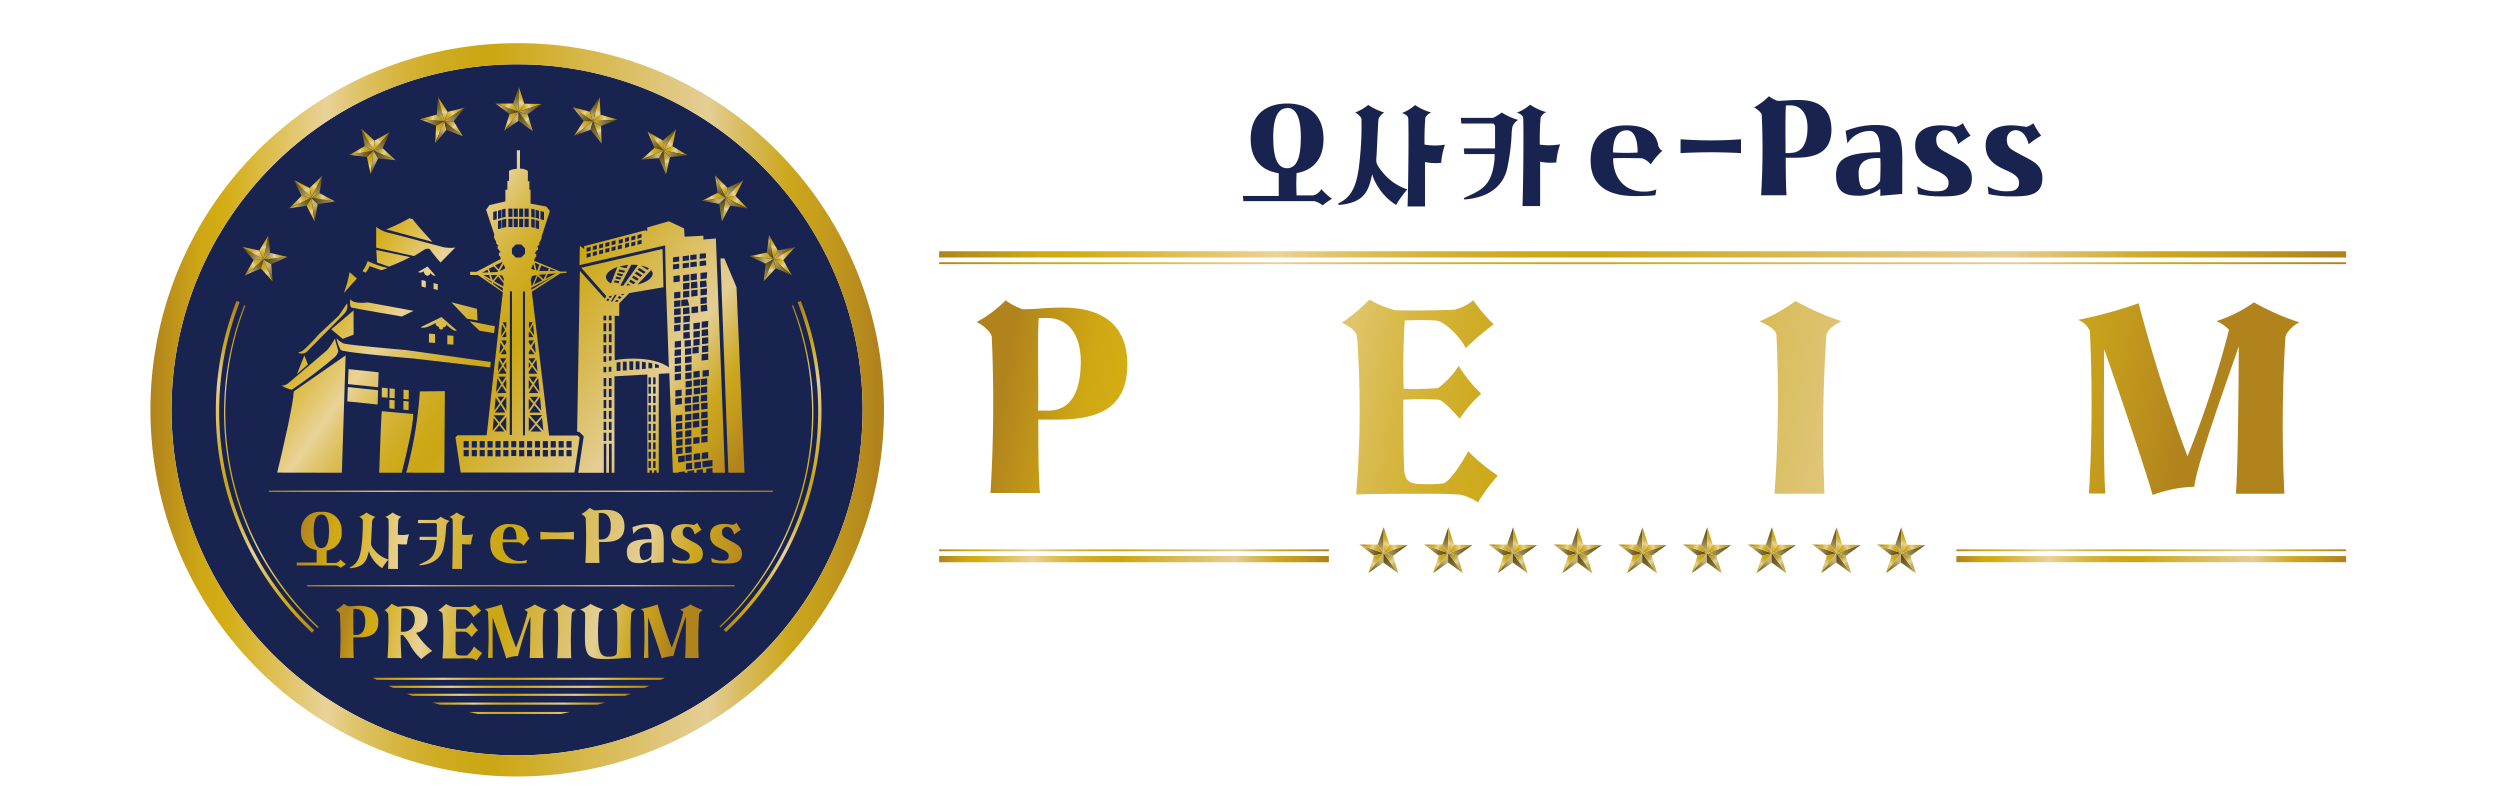
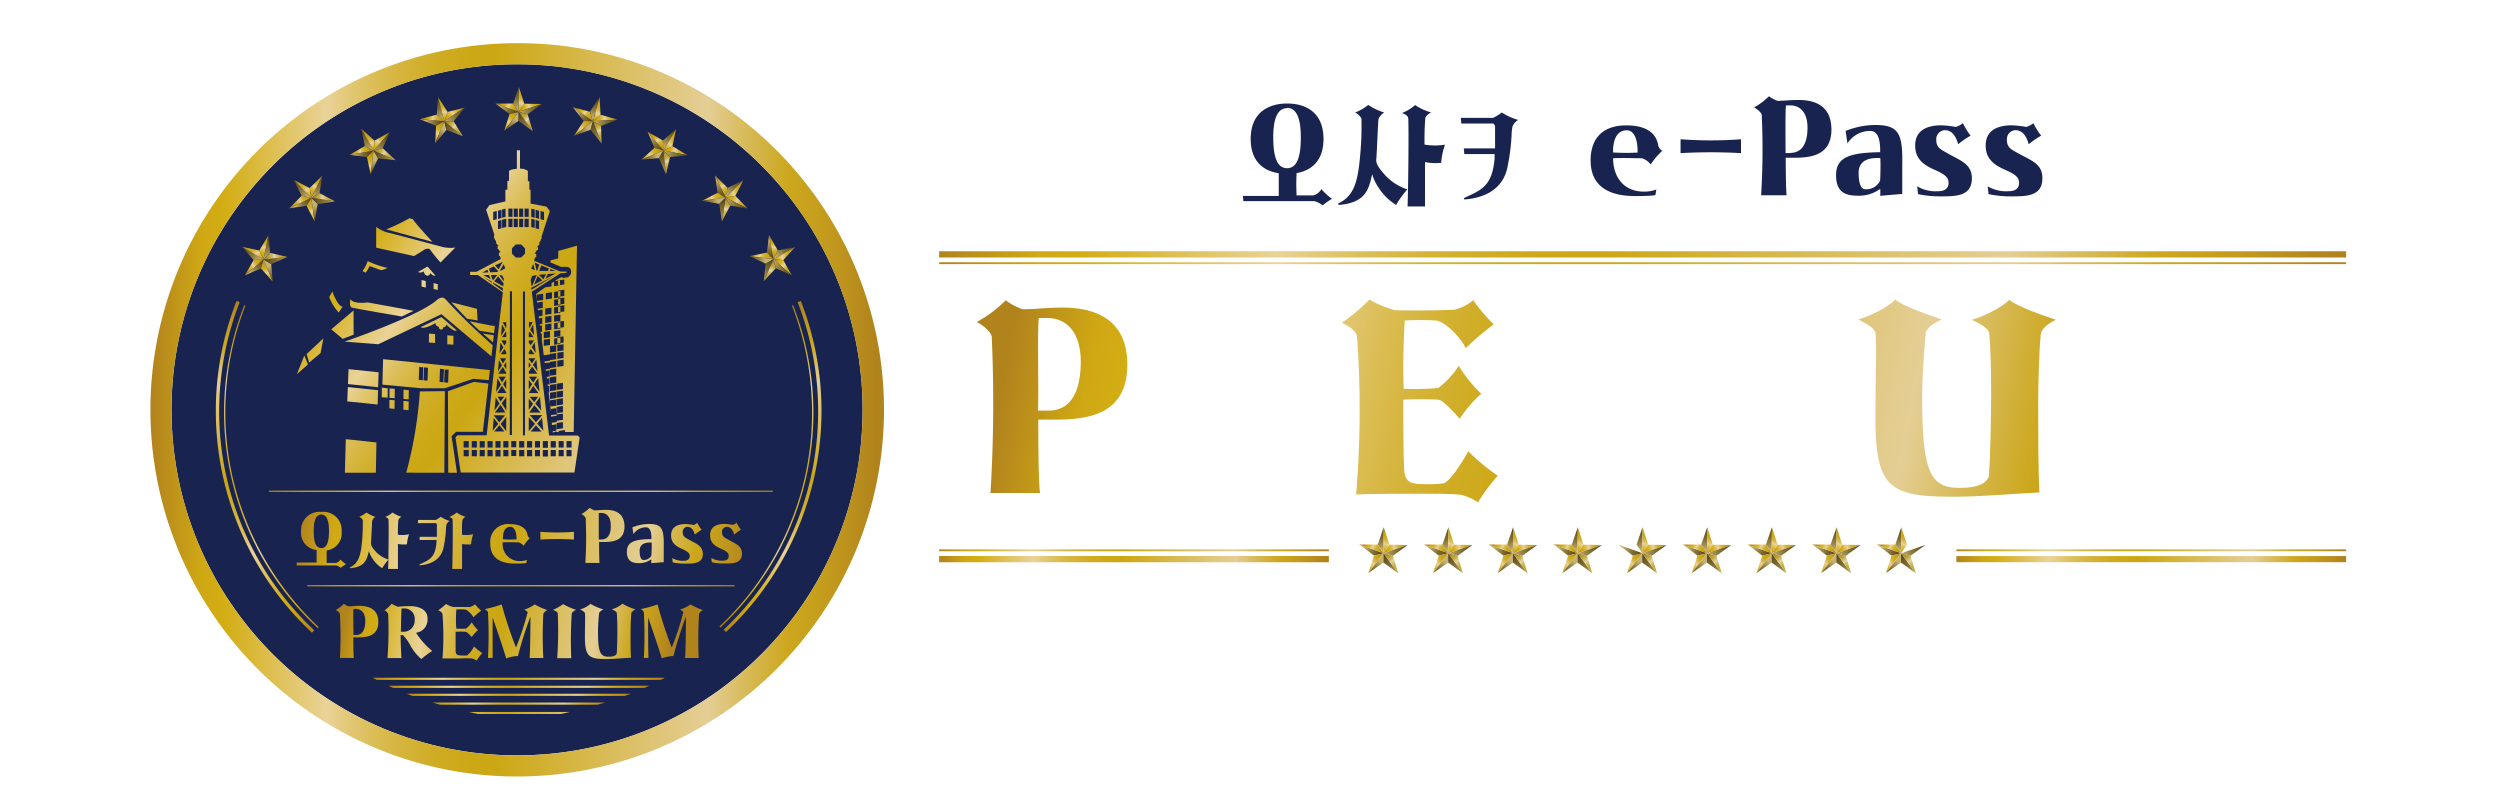
<svg xmlns="http://www.w3.org/2000/svg" xmlns:xlink="http://www.w3.org/1999/xlink" width="400" height="130" viewBox="0 0 400 130">
  <defs>
    <style>.cls-1{fill:#192350;}.cls-2{fill:url(#新規グラデーションスウォッチ_17);}.cls-3{fill:url(#新規グラデーションスウォッチ_17-2);}.cls-4{fill:url(#新規グラデーションスウォッチ_17-3);}.cls-5{fill:url(#新規グラデーションスウォッチ_17-4);}.cls-6{fill:url(#新規グラデーションスウォッチ_17-5);}.cls-7{fill:url(#新規グラデーションスウォッチ_17-6);}.cls-8{fill:url(#新規グラデーションスウォッチ_17-7);}.cls-9{fill:url(#新規グラデーションスウォッチ_17-8);}.cls-10{fill:url(#新規グラデーションスウォッチ_17-9);}.cls-11{fill:url(#新規グラデーションスウォッチ_17-10);}.cls-12{fill:url(#新規グラデーションスウォッチ_17-11);}.cls-13{fill:url(#新規グラデーションスウォッチ_17-12);}.cls-14{fill:url(#新規グラデーションスウォッチ_17-13);}.cls-15{fill:url(#新規グラデーションスウォッチ_17-14);}.cls-16{fill:url(#新規グラデーションスウォッチ_15);}.cls-17{fill:url(#新規グラデーションスウォッチ_12);}.cls-18{fill:url(#新規グラデーションスウォッチ_15-2);}.cls-19{fill:url(#新規グラデーションスウォッチ_12-2);}.cls-20{fill:url(#新規グラデーションスウォッチ_15-3);}.cls-21{fill:url(#新規グラデーションスウォッチ_12-3);}.cls-22{fill:url(#新規グラデーションスウォッチ_12-4);}.cls-23{fill:url(#新規グラデーションスウォッチ_15-4);}.cls-24{fill:url(#新規グラデーションスウォッチ_15-5);}.cls-25{fill:url(#名称未設定グラデーション_107);}.cls-26{fill:url(#新規グラデーションスウォッチ_15-6);}.cls-27{fill:url(#新規グラデーションスウォッチ_12-5);}.cls-28{fill:url(#新規グラデーションスウォッチ_15-7);}.cls-29{fill:url(#新規グラデーションスウォッチ_12-6);}.cls-30{fill:url(#新規グラデーションスウォッチ_15-8);}.cls-31{fill:url(#新規グラデーションスウォッチ_12-7);}.cls-32{fill:url(#新規グラデーションスウォッチ_12-8);}.cls-33{fill:url(#新規グラデーションスウォッチ_15-9);}.cls-34{fill:url(#新規グラデーションスウォッチ_15-10);}.cls-35{fill:url(#名称未設定グラデーション_107-2);}.cls-36{fill:url(#新規グラデーションスウォッチ_15-11);}.cls-37{fill:url(#新規グラデーションスウォッチ_12-9);}.cls-38{fill:url(#新規グラデーションスウォッチ_15-12);}.cls-39{fill:url(#新規グラデーションスウォッチ_12-10);}.cls-40{fill:url(#新規グラデーションスウォッチ_15-13);}.cls-41{fill:url(#新規グラデーションスウォッチ_12-11);}.cls-42{fill:url(#新規グラデーションスウォッチ_12-12);}.cls-43{fill:url(#新規グラデーションスウォッチ_15-14);}.cls-44{fill:url(#新規グラデーションスウォッチ_15-15);}.cls-45{fill:url(#名称未設定グラデーション_107-3);}.cls-46{fill:url(#新規グラデーションスウォッチ_15-16);}.cls-47{fill:url(#新規グラデーションスウォッチ_12-13);}.cls-48{fill:url(#新規グラデーションスウォッチ_15-17);}.cls-49{fill:url(#新規グラデーションスウォッチ_12-14);}.cls-50{fill:url(#新規グラデーションスウォッチ_15-18);}.cls-51{fill:url(#新規グラデーションスウォッチ_12-15);}.cls-52{fill:url(#新規グラデーションスウォッチ_12-16);}.cls-53{fill:url(#新規グラデーションスウォッチ_15-19);}.cls-54{fill:url(#新規グラデーションスウォッチ_15-20);}.cls-55{fill:url(#名称未設定グラデーション_107-4);}.cls-56{fill:url(#新規グラデーションスウォッチ_15-21);}.cls-57{fill:url(#新規グラデーションスウォッチ_12-17);}.cls-58{fill:url(#新規グラデーションスウォッチ_15-22);}.cls-59{fill:url(#新規グラデーションスウォッチ_12-18);}.cls-60{fill:url(#新規グラデーションスウォッチ_15-23);}.cls-61{fill:url(#新規グラデーションスウォッチ_12-19);}.cls-62{fill:url(#新規グラデーションスウォッチ_12-20);}.cls-63{fill:url(#新規グラデーションスウォッチ_15-24);}.cls-64{fill:url(#新規グラデーションスウォッチ_15-25);}.cls-65{fill:url(#名称未設定グラデーション_107-5);}.cls-66{fill:url(#新規グラデーションスウォッチ_15-26);}.cls-67{fill:url(#新規グラデーションスウォッチ_12-21);}.cls-68{fill:url(#新規グラデーションスウォッチ_15-27);}.cls-69{fill:url(#新規グラデーションスウォッチ_12-22);}.cls-70{fill:url(#新規グラデーションスウォッチ_15-28);}.cls-71{fill:url(#新規グラデーションスウォッチ_12-23);}.cls-72{fill:url(#新規グラデーションスウォッチ_12-24);}.cls-73{fill:url(#新規グラデーションスウォッチ_15-29);}.cls-74{fill:url(#新規グラデーションスウォッチ_15-30);}.cls-75{fill:url(#名称未設定グラデーション_107-6);}.cls-76{fill:url(#新規グラデーションスウォッチ_15-31);}.cls-77{fill:url(#新規グラデーションスウォッチ_12-25);}.cls-78{fill:url(#新規グラデーションスウォッチ_15-32);}.cls-79{fill:url(#新規グラデーションスウォッチ_12-26);}.cls-80{fill:url(#新規グラデーションスウォッチ_15-33);}.cls-81{fill:url(#新規グラデーションスウォッチ_12-27);}.cls-82{fill:url(#新規グラデーションスウォッチ_12-28);}.cls-83{fill:url(#新規グラデーションスウォッチ_15-34);}.cls-84{fill:url(#新規グラデーションスウォッチ_15-35);}.cls-85{fill:url(#名称未設定グラデーション_107-7);}.cls-86{fill:url(#新規グラデーションスウォッチ_15-36);}.cls-87{fill:url(#新規グラデーションスウォッチ_12-29);}.cls-88{fill:url(#新規グラデーションスウォッチ_15-37);}.cls-89{fill:url(#新規グラデーションスウォッチ_12-30);}.cls-90{fill:url(#新規グラデーションスウォッチ_15-38);}.cls-91{fill:url(#新規グラデーションスウォッチ_12-31);}.cls-92{fill:url(#新規グラデーションスウォッチ_12-32);}.cls-93{fill:url(#新規グラデーションスウォッチ_15-39);}.cls-94{fill:url(#新規グラデーションスウォッチ_15-40);}.cls-95{fill:url(#名称未設定グラデーション_107-8);}.cls-96{fill:url(#新規グラデーションスウォッチ_15-41);}.cls-97{fill:url(#新規グラデーションスウォッチ_12-33);}.cls-98{fill:url(#新規グラデーションスウォッチ_15-42);}.cls-99{fill:url(#新規グラデーションスウォッチ_12-34);}.cls-100{fill:url(#新規グラデーションスウォッチ_15-43);}.cls-101{fill:url(#新規グラデーションスウォッチ_12-35);}.cls-102{fill:url(#新規グラデーションスウォッチ_12-36);}.cls-103{fill:url(#新規グラデーションスウォッチ_15-44);}.cls-104{fill:url(#新規グラデーションスウォッチ_15-45);}.cls-105{fill:url(#名称未設定グラデーション_107-9);}.cls-106{fill:url(#新規グラデーションスウォッチ_17-15);}.cls-107{fill:url(#新規グラデーションスウォッチ_17-16);}.cls-108{fill:url(#新規グラデーションスウォッチ_17-17);}.cls-109{fill:url(#新規グラデーションスウォッチ_17-18);}.cls-110{fill:url(#新規グラデーションスウォッチ_17-19);}.cls-111{fill:url(#新規グラデーションスウォッチ_17-20);}.cls-112{fill:url(#新規グラデーションスウォッチ_17-83);}.cls-113{fill:url(#新規グラデーションスウォッチ_17-84);}.cls-114{fill:url(#新規グラデーションスウォッチ_17-85);}.cls-115{fill:url(#新規グラデーションスウォッチ_17-86);}.cls-116{fill:url(#新規グラデーションスウォッチ_17-87);}.cls-117{fill:url(#新規グラデーションスウォッチ_17-88);}.cls-118{fill:url(#新規グラデーションスウォッチ_17-89);}.cls-119{fill:url(#新規グラデーションスウォッチ_17-90);}.cls-120{fill:url(#新規グラデーションスウォッチ_17-91);}.cls-121{fill:url(#新規グラデーションスウォッチ_17-92);}.cls-122{fill:url(#新規グラデーションスウォッチ_17-93);}.cls-123{fill:url(#新規グラデーションスウォッチ_17-94);}.cls-124{fill:url(#新規グラデーションスウォッチ_17-101);}.cls-125{fill:url(#新規グラデーションスウォッチ_17-102);}.cls-126{fill:url(#新規グラデーションスウォッチ_15-46);}.cls-127{fill:url(#新規グラデーションスウォッチ_12-37);}.cls-128{fill:url(#新規グラデーションスウォッチ_15-47);}.cls-129{fill:url(#新規グラデーションスウォッチ_12-38);}.cls-130{fill:url(#新規グラデーションスウォッチ_15-48);}.cls-131{fill:url(#新規グラデーションスウォッチ_12-39);}.cls-132{fill:url(#新規グラデーションスウォッチ_12-40);}.cls-133{fill:url(#新規グラデーションスウォッチ_15-49);}.cls-134{fill:url(#新規グラデーションスウォッチ_15-50);}.cls-135{fill:url(#名称未設定グラデーション_107-10);}.cls-136{fill:url(#新規グラデーションスウォッチ_15-51);}.cls-137{fill:url(#新規グラデーションスウォッチ_12-41);}.cls-138{fill:url(#新規グラデーションスウォッチ_15-52);}.cls-139{fill:url(#新規グラデーションスウォッチ_12-42);}.cls-140{fill:url(#新規グラデーションスウォッチ_15-53);}.cls-141{fill:url(#新規グラデーションスウォッチ_12-43);}.cls-142{fill:url(#新規グラデーションスウォッチ_12-44);}.cls-143{fill:url(#新規グラデーションスウォッチ_15-54);}.cls-144{fill:url(#新規グラデーションスウォッチ_15-55);}.cls-145{fill:url(#名称未設定グラデーション_107-11);}.cls-146{fill:url(#新規グラデーションスウォッチ_15-56);}.cls-147{fill:url(#新規グラデーションスウォッチ_12-45);}.cls-148{fill:url(#新規グラデーションスウォッチ_15-57);}.cls-149{fill:url(#新規グラデーションスウォッチ_12-46);}.cls-150{fill:url(#新規グラデーションスウォッチ_15-58);}.cls-151{fill:url(#新規グラデーションスウォッチ_12-47);}.cls-152{fill:url(#新規グラデーションスウォッチ_12-48);}.cls-153{fill:url(#新規グラデーションスウォッチ_15-59);}.cls-154{fill:url(#新規グラデーションスウォッチ_15-60);}.cls-155{fill:url(#名称未設定グラデーション_107-12);}.cls-156{fill:url(#新規グラデーションスウォッチ_15-61);}.cls-157{fill:url(#新規グラデーションスウォッチ_12-49);}.cls-158{fill:url(#新規グラデーションスウォッチ_15-62);}.cls-159{fill:url(#新規グラデーションスウォッチ_12-50);}.cls-160{fill:url(#新規グラデーションスウォッチ_15-63);}.cls-161{fill:url(#新規グラデーションスウォッチ_12-51);}.cls-162{fill:url(#新規グラデーションスウォッチ_12-52);}.cls-163{fill:url(#新規グラデーションスウォッチ_15-64);}.cls-164{fill:url(#新規グラデーションスウォッチ_15-65);}.cls-165{fill:url(#名称未設定グラデーション_107-13);}.cls-166{fill:url(#新規グラデーションスウォッチ_15-66);}.cls-167{fill:url(#新規グラデーションスウォッチ_12-53);}.cls-168{fill:url(#新規グラデーションスウォッチ_15-67);}.cls-169{fill:url(#新規グラデーションスウォッチ_12-54);}.cls-170{fill:url(#新規グラデーションスウォッチ_15-68);}.cls-171{fill:url(#新規グラデーションスウォッチ_12-55);}.cls-172{fill:url(#新規グラデーションスウォッチ_12-56);}.cls-173{fill:url(#新規グラデーションスウォッチ_15-69);}.cls-174{fill:url(#新規グラデーションスウォッチ_15-70);}.cls-175{fill:url(#名称未設定グラデーション_107-14);}.cls-176{fill:url(#新規グラデーションスウォッチ_15-71);}.cls-177{fill:url(#新規グラデーションスウォッチ_12-57);}.cls-178{fill:url(#新規グラデーションスウォッチ_15-72);}.cls-179{fill:url(#新規グラデーションスウォッチ_12-58);}.cls-180{fill:url(#新規グラデーションスウォッチ_15-73);}.cls-181{fill:url(#新規グラデーションスウォッチ_12-59);}.cls-182{fill:url(#新規グラデーションスウォッチ_12-60);}.cls-183{fill:url(#新規グラデーションスウォッチ_15-74);}.cls-184{fill:url(#新規グラデーションスウォッチ_15-75);}.cls-185{fill:url(#名称未設定グラデーション_107-15);}.cls-186{fill:url(#新規グラデーションスウォッチ_15-76);}.cls-187{fill:url(#新規グラデーションスウォッチ_12-61);}.cls-188{fill:url(#新規グラデーションスウォッチ_15-77);}.cls-189{fill:url(#新規グラデーションスウォッチ_12-62);}.cls-190{fill:url(#新規グラデーションスウォッチ_15-78);}.cls-191{fill:url(#新規グラデーションスウォッチ_12-63);}.cls-192{fill:url(#新規グラデーションスウォッチ_12-64);}.cls-193{fill:url(#新規グラデーションスウォッチ_15-79);}.cls-194{fill:url(#新規グラデーションスウォッチ_15-80);}.cls-195{fill:url(#名称未設定グラデーション_107-16);}.cls-196{fill:url(#新規グラデーションスウォッチ_15-81);}.cls-197{fill:url(#新規グラデーションスウォッチ_12-65);}.cls-198{fill:url(#新規グラデーションスウォッチ_15-82);}.cls-199{fill:url(#新規グラデーションスウォッチ_12-66);}.cls-200{fill:url(#新規グラデーションスウォッチ_15-83);}.cls-201{fill:url(#新規グラデーションスウォッチ_12-67);}.cls-202{fill:url(#新規グラデーションスウォッチ_12-68);}.cls-203{fill:url(#新規グラデーションスウォッチ_15-84);}.cls-204{fill:url(#新規グラデーションスウォッチ_15-85);}.cls-205{fill:url(#名称未設定グラデーション_107-17);}.cls-206{fill:url(#新規グラデーションスウォッチ_15-86);}.cls-207{fill:url(#新規グラデーションスウォッチ_12-69);}.cls-208{fill:url(#新規グラデーションスウォッチ_15-87);}.cls-209{fill:url(#新規グラデーションスウォッチ_12-70);}.cls-210{fill:url(#新規グラデーションスウォッチ_15-88);}.cls-211{fill:url(#新規グラデーションスウォッチ_12-71);}.cls-212{fill:url(#新規グラデーションスウォッチ_12-72);}.cls-213{fill:url(#新規グラデーションスウォッチ_15-89);}.cls-214{fill:url(#新規グラデーションスウォッチ_15-90);}.cls-215{fill:url(#名称未設定グラデーション_107-18);}.cls-216{fill:url(#新規グラデーションスウォッチ_17-103);}.cls-217{fill:url(#新規グラデーションスウォッチ_17-104);}.cls-218{fill:url(#新規グラデーションスウォッチ_17-105);}.cls-219{fill:url(#新規グラデーションスウォッチ_17-106);}</style>
    <linearGradient id="新規グラデーションスウォッチ_17" x1="24.07" y1="65.57" x2="141.39" y2="65.57" gradientUnits="userSpaceOnUse">
      <stop offset="0" stop-color="#b1831d" />
      <stop offset="0.04" stop-color="#c29818" />
      <stop offset="0.07" stop-color="#cfa814" />
      <stop offset="0.1" stop-color="#d3ad13" />
      <stop offset="0.2" stop-color="#e3c871" />
      <stop offset="0.24" stop-color="#e9d398" />
      <stop offset="0.27" stop-color="#e2c876" />
      <stop offset="0.31" stop-color="#dabc52" />
      <stop offset="0.35" stop-color="#d4b337" />
      <stop offset="0.39" stop-color="#cfac23" />
      <stop offset="0.43" stop-color="#cda817" />
      <stop offset="0.47" stop-color="#cca713" />
      <stop offset="0.76" stop-color="#e4ce95" />
      <stop offset="0.81" stop-color="#d8bb5b" />
      <stop offset="0.87" stop-color="#cca71d" />
      <stop offset="0.92" stop-color="#c49c1d" />
      <stop offset="0.99" stop-color="#b1831d" />
    </linearGradient>
    <linearGradient id="新規グラデーションスウォッチ_17-2" x1="54.83" y1="100.84" x2="106.34" y2="110.76" xlink:href="#新規グラデーションスウォッチ_17" />
    <linearGradient id="新規グラデーションスウォッチ_17-3" x1="55.11" y1="99.38" x2="106.62" y2="109.3" xlink:href="#新規グラデーションスウォッチ_17" />
    <linearGradient id="新規グラデーションスウォッチ_17-4" x1="55.47" y1="97.52" x2="106.98" y2="107.43" xlink:href="#新規グラデーションスウォッチ_17" />
    <linearGradient id="新規グラデーションスウォッチ_17-5" x1="55.76" y1="95.98" x2="107.28" y2="105.9" xlink:href="#新規グラデーションスウォッチ_17" />
    <linearGradient id="新規グラデーションスウォッチ_17-6" x1="56.04" y1="94.52" x2="107.56" y2="104.44" xlink:href="#新規グラデーションスウォッチ_17" />
    <linearGradient id="新規グラデーションスウォッチ_17-7" x1="56.33" y1="93.05" x2="107.84" y2="102.97" xlink:href="#新規グラデーションスウォッチ_17" />
    <linearGradient id="新規グラデーションスウォッチ_17-8" x1="56.65" y1="91.36" x2="108.17" y2="101.28" xlink:href="#新規グラデーションスウォッチ_17" />
    <linearGradient id="新規グラデーションスウォッチ_17-9" x1="43.03" y1="78.6" x2="123.67" y2="78.6" xlink:href="#新規グラデーションスウォッチ_17" />
    <linearGradient id="新規グラデーションスウォッチ_17-10" x1="49.15" y1="93.72" x2="117.55" y2="93.72" xlink:href="#新規グラデーションスウォッチ_17" />
    <linearGradient id="新規グラデーションスウォッチ_17-11" x1="-710.91" y1="304.64" x2="-657.92" y2="304.64" gradientTransform="translate(-181.01 -609.77) rotate(-90)" xlink:href="#新規グラデーションスウォッチ_17" />
    <linearGradient id="新規グラデーションスウォッチ_17-12" x1="-710.16" y1="303.64" x2="-658.61" y2="303.64" gradientTransform="translate(-181.01 -609.77) rotate(-90)" xlink:href="#新規グラデーションスウォッチ_17" />
    <linearGradient id="新規グラデーションスウォッチ_17-13" x1="-711.01" y1="223.41" x2="-657.92" y2="223.41" gradientTransform="translate(-181.01 -609.77) rotate(-90)" xlink:href="#新規グラデーションスウォッチ_17" />
    <linearGradient id="新規グラデーションスウォッチ_17-14" x1="-710.25" y1="224.41" x2="-658.61" y2="224.41" gradientTransform="translate(-181.01 -609.77) rotate(-90)" xlink:href="#新規グラデーションスウォッチ_17" />
    <linearGradient id="新規グラデーションスウォッチ_15" x1="84.42" y1="18.31" x2="81.81" y2="17.36" gradientTransform="translate(-1.74 -0.56) rotate(0.31)" gradientUnits="userSpaceOnUse">
      <stop offset="0" stop-color="#55441e" />
      <stop offset="0" stop-color="#55441e" />
      <stop offset="0.27" stop-color="#726028" />
      <stop offset="0.42" stop-color="#7d6b32" />
      <stop offset="0.68" stop-color="#9b884c" />
      <stop offset="1" stop-color="#c6b271" />
    </linearGradient>
    <linearGradient id="新規グラデーションスウォッチ_12" x1="81.79" y1="20.77" x2="84.83" y2="18.01" gradientTransform="translate(-1.74 -0.56) rotate(0.31)" gradientUnits="userSpaceOnUse">
      <stop offset="0" stop-color="#b1831d" />
      <stop offset="0.07" stop-color="#c29818" />
      <stop offset="0.15" stop-color="#cfa814" />
      <stop offset="0.21" stop-color="#d3ad13" />
      <stop offset="0.24" stop-color="#d5b01e" />
      <stop offset="0.3" stop-color="#dab93c" />
      <stop offset="0.38" stop-color="#e2c66c" />
      <stop offset="0.45" stop-color="#e9d398" />
      <stop offset="0.49" stop-color="#e2c876" />
      <stop offset="0.55" stop-color="#dabc52" />
      <stop offset="0.6" stop-color="#d4b337" />
      <stop offset="0.66" stop-color="#cfac23" />
      <stop offset="0.71" stop-color="#cda817" />
      <stop offset="0.77" stop-color="#cca713" />
      <stop offset="0.99" stop-color="#b1831d" />
    </linearGradient>
    <linearGradient id="新規グラデーションスウォッチ_15-2" x1="82.89" y1="21.47" x2="84.32" y2="19.23" xlink:href="#新規グラデーションスウォッチ_15" />
    <linearGradient id="新規グラデーションスウォッチ_12-2" x1="81.94" y1="16.42" x2="84.83" y2="17.72" xlink:href="#新規グラデーションスウォッチ_12" />
    <linearGradient id="新規グラデーションスウォッチ_15-3" x1="84.29" y1="14.43" x2="84.63" y2="17.6" xlink:href="#新規グラデーションスウォッチ_15" />
    <linearGradient id="新規グラデーションスウォッチ_12-3" x1="84.81" y1="17.49" x2="88.54" y2="16.33" xlink:href="#新規グラデーションスウォッチ_12" />
    <linearGradient id="新規グラデーションスウォッチ_12-4" x1="84.19" y1="18.2" x2="85.68" y2="14.31" xlink:href="#新規グラデーションスウォッチ_12" />
    <linearGradient id="新規グラデーションスウォッチ_15-4" x1="84.72" y1="18.44" x2="86.88" y2="21.61" xlink:href="#新規グラデーションスウォッチ_15" />
    <linearGradient id="新規グラデーションスウォッチ_15-5" x1="88.48" y1="17.36" x2="84.89" y2="18.02" xlink:href="#新規グラデーションスウォッチ_15" />
    <linearGradient id="名称未設定グラデーション_107" x1="85.35" y1="18.03" x2="87.34" y2="20.58" gradientTransform="translate(-1.74 -0.56) rotate(0.31)" gradientUnits="userSpaceOnUse">
      <stop offset="0" stop-color="#9b8427" />
      <stop offset="0.05" stop-color="#a9902c" />
      <stop offset="0.13" stop-color="#b99d30" />
      <stop offset="0.19" stop-color="#bea132" />
      <stop offset="0.23" stop-color="#c2a63d" />
      <stop offset="0.3" stop-color="#cbb45b" />
      <stop offset="0.4" stop-color="#daca8b" />
      <stop offset="0.45" stop-color="#e3d6a6" />
      <stop offset="0.49" stop-color="#decd91" />
      <stop offset="0.56" stop-color="#d5bf6d" />
      <stop offset="0.64" stop-color="#ceb452" />
      <stop offset="0.72" stop-color="#c9ac3e" />
      <stop offset="0.79" stop-color="#c6a832" />
      <stop offset="0.87" stop-color="#c5a62e" />
    </linearGradient>
    <linearGradient id="新規グラデーションスウォッチ_15-6" x1="165.34" y1="12.77" x2="162.73" y2="11.82" gradientTransform="translate(-61.69 -36.39) rotate(15.31)" xlink:href="#新規グラデーションスウォッチ_15" />
    <linearGradient id="新規グラデーションスウォッチ_12-5" x1="162.71" y1="15.23" x2="165.75" y2="12.47" gradientTransform="translate(-61.69 -36.39) rotate(15.31)" xlink:href="#新規グラデーションスウォッチ_12" />
    <linearGradient id="新規グラデーションスウォッチ_15-7" x1="163.81" y1="15.93" x2="165.23" y2="13.69" gradientTransform="translate(-61.69 -36.39) rotate(15.31)" xlink:href="#新規グラデーションスウォッチ_15" />
    <linearGradient id="新規グラデーションスウォッチ_12-6" x1="162.86" y1="10.88" x2="165.74" y2="12.18" gradientTransform="translate(-61.69 -36.39) rotate(15.31)" xlink:href="#新規グラデーションスウォッチ_12" />
    <linearGradient id="新規グラデーションスウォッチ_15-8" x1="165.21" y1="8.89" x2="165.55" y2="12.06" gradientTransform="translate(-61.69 -36.39) rotate(15.31)" xlink:href="#新規グラデーションスウォッチ_15" />
    <linearGradient id="新規グラデーションスウォッチ_12-7" x1="165.72" y1="11.95" x2="169.46" y2="10.8" gradientTransform="translate(-61.69 -36.39) rotate(15.31)" xlink:href="#新規グラデーションスウォッチ_12" />
    <linearGradient id="新規グラデーションスウォッチ_12-8" x1="165.11" y1="12.66" x2="166.6" y2="8.77" gradientTransform="translate(-61.69 -36.39) rotate(15.31)" xlink:href="#新規グラデーションスウォッチ_12" />
    <linearGradient id="新規グラデーションスウォッチ_15-9" x1="165.64" y1="12.9" x2="167.8" y2="16.07" gradientTransform="translate(-61.69 -36.39) rotate(15.31)" xlink:href="#新規グラデーションスウォッチ_15" />
    <linearGradient id="新規グラデーションスウォッチ_15-10" x1="169.4" y1="11.82" x2="165.81" y2="12.48" gradientTransform="translate(-61.69 -36.39) rotate(15.31)" xlink:href="#新規グラデーションスウォッチ_15" />
    <linearGradient id="名称未設定グラデーション_107-2" x1="166.27" y1="12.49" x2="168.26" y2="15.04" gradientTransform="translate(-61.69 -36.39) rotate(15.31)" xlink:href="#名称未設定グラデーション_107" />
    <linearGradient id="新規グラデーションスウォッチ_15-11" x1="241.96" y1="-13.55" x2="239.35" y2="-14.49" gradientTransform="translate(-110.07 -86.28) rotate(30.31)" xlink:href="#新規グラデーションスウォッチ_15" />
    <linearGradient id="新規グラデーションスウォッチ_12-9" x1="239.33" y1="-11.09" x2="242.36" y2="-13.85" gradientTransform="translate(-110.07 -86.28) rotate(30.31)" xlink:href="#新規グラデーションスウォッチ_12" />
    <linearGradient id="新規グラデーションスウォッチ_15-12" x1="240.42" y1="-10.39" x2="241.85" y2="-12.62" gradientTransform="translate(-110.07 -86.28) rotate(30.31)" xlink:href="#新規グラデーションスウォッチ_15" />
    <linearGradient id="新規グラデーションスウォッチ_12-10" x1="239.47" y1="-15.43" x2="242.36" y2="-14.13" gradientTransform="translate(-110.07 -86.28) rotate(30.31)" xlink:href="#新規グラデーションスウォッチ_12" />
    <linearGradient id="新規グラデーションスウォッチ_15-13" x1="241.82" y1="-17.42" x2="242.16" y2="-14.26" gradientTransform="translate(-110.07 -86.28) rotate(30.31)" xlink:href="#新規グラデーションスウォッチ_15" />
    <linearGradient id="新規グラデーションスウォッチ_12-11" x1="242.34" y1="-14.37" x2="246.07" y2="-15.52" gradientTransform="translate(-110.07 -86.28) rotate(30.31)" xlink:href="#新規グラデーションスウォッチ_12" />
    <linearGradient id="新規グラデーションスウォッチ_12-12" x1="241.73" y1="-13.65" x2="243.21" y2="-17.54" gradientTransform="translate(-110.07 -86.28) rotate(30.31)" xlink:href="#新規グラデーションスウォッチ_12" />
    <linearGradient id="新規グラデーションスウォッチ_15-14" x1="242.26" y1="-13.42" x2="244.42" y2="-10.24" gradientTransform="translate(-110.07 -86.28) rotate(30.31)" xlink:href="#新規グラデーションスウォッチ_15" />
    <linearGradient id="新規グラデーションスウォッチ_15-15" x1="246.01" y1="-14.5" x2="242.43" y2="-13.83" gradientTransform="translate(-110.07 -86.28) rotate(30.31)" xlink:href="#新規グラデーションスウォッチ_15" />
    <linearGradient id="名称未設定グラデーション_107-3" x1="242.89" y1="-13.82" x2="244.88" y2="-11.28" gradientTransform="translate(-110.07 -86.28) rotate(30.31)" xlink:href="#名称未設定グラデーション_107" />
    <linearGradient id="新規グラデーションスウォッチ_15-16" x1="309.03" y1="-58.74" x2="306.42" y2="-59.69" gradientTransform="translate(-143.5 -146.83) rotate(45.31)" xlink:href="#新規グラデーションスウォッチ_15" />
    <linearGradient id="新規グラデーションスウォッチ_12-13" x1="306.39" y1="-56.28" x2="309.43" y2="-59.04" gradientTransform="translate(-143.5 -146.83) rotate(45.31)" xlink:href="#新規グラデーションスウォッチ_12" />
    <linearGradient id="新規グラデーションスウォッチ_15-17" x1="307.49" y1="-55.58" x2="308.92" y2="-57.82" gradientTransform="translate(-143.5 -146.83) rotate(45.31)" xlink:href="#新規グラデーションスウォッチ_15" />
    <linearGradient id="新規グラデーションスウォッチ_12-14" x1="306.54" y1="-60.63" x2="309.43" y2="-59.33" gradientTransform="translate(-143.5 -146.83) rotate(45.31)" xlink:href="#新規グラデーションスウォッチ_12" />
    <linearGradient id="新規グラデーションスウォッチ_15-18" x1="308.89" y1="-62.62" x2="309.23" y2="-59.46" gradientTransform="translate(-143.5 -146.83) rotate(45.31)" xlink:href="#新規グラデーションスウォッチ_15" />
    <linearGradient id="新規グラデーションスウォッチ_12-15" x1="309.41" y1="-59.56" x2="313.14" y2="-60.72" gradientTransform="translate(-143.5 -146.83) rotate(45.31)" xlink:href="#新規グラデーションスウォッチ_12" />
    <linearGradient id="新規グラデーションスウォッチ_12-16" x1="308.8" y1="-58.85" x2="310.28" y2="-62.74" gradientTransform="translate(-143.5 -146.83) rotate(45.31)" xlink:href="#新規グラデーションスウォッチ_12" />
    <linearGradient id="新規グラデーションスウォッチ_15-19" x1="309.32" y1="-58.61" x2="311.48" y2="-55.44" gradientTransform="translate(-143.5 -146.83) rotate(45.31)" xlink:href="#新規グラデーションスウォッチ_15" />
    <linearGradient id="新規グラデーションスウォッチ_15-20" x1="313.08" y1="-59.69" x2="309.5" y2="-59.03" gradientTransform="translate(-143.5 -146.83) rotate(45.31)" xlink:href="#新規グラデーションスウォッチ_15" />
    <linearGradient id="名称未設定グラデーション_107-4" x1="309.95" y1="-59.02" x2="311.95" y2="-56.47" gradientTransform="translate(-143.5 -146.83) rotate(45.31)" xlink:href="#名称未設定グラデーション_107" />
    <linearGradient id="新規グラデーションスウォッチ_15-21" x1="362.11" y1="-119.76" x2="359.5" y2="-120.71" gradientTransform="translate(-160.11 -213.97) rotate(60.31)" xlink:href="#新規グラデーションスウォッチ_15" />
    <linearGradient id="新規グラデーションスウォッチ_12-17" x1="359.48" y1="-117.3" x2="362.52" y2="-120.06" gradientTransform="translate(-160.11 -213.97) rotate(60.31)" xlink:href="#新規グラデーションスウォッチ_12" />
    <linearGradient id="新規グラデーションスウォッチ_15-22" x1="360.58" y1="-116.6" x2="362" y2="-118.84" gradientTransform="translate(-160.11 -213.97) rotate(60.31)" xlink:href="#新規グラデーションスウォッチ_15" />
    <linearGradient id="新規グラデーションスウォッチ_12-18" x1="359.63" y1="-121.64" x2="362.51" y2="-120.35" gradientTransform="translate(-160.11 -213.97) rotate(60.31)" xlink:href="#新規グラデーションスウォッチ_12" />
    <linearGradient id="新規グラデーションスウォッチ_15-23" x1="361.98" y1="-123.63" x2="362.32" y2="-120.47" gradientTransform="translate(-160.11 -213.97) rotate(60.31)" xlink:href="#新規グラデーションスウォッチ_15" />
    <linearGradient id="新規グラデーションスウォッチ_12-19" x1="362.5" y1="-120.58" x2="366.23" y2="-121.73" gradientTransform="translate(-160.11 -213.97) rotate(60.31)" xlink:href="#新規グラデーションスウォッチ_12" />
    <linearGradient id="新規グラデーションスウォッチ_12-20" x1="361.88" y1="-119.87" x2="363.37" y2="-123.75" gradientTransform="translate(-160.11 -213.97) rotate(60.31)" xlink:href="#新規グラデーションスウォッチ_12" />
    <linearGradient id="新規グラデーションスウォッチ_15-24" x1="362.41" y1="-119.63" x2="364.57" y2="-116.45" gradientTransform="translate(-160.11 -213.97) rotate(60.31)" xlink:href="#新規グラデーションスウォッチ_15" />
    <linearGradient id="新規グラデーションスウォッチ_15-25" x1="366.17" y1="-120.71" x2="362.58" y2="-120.04" gradientTransform="translate(-160.11 -213.97) rotate(60.31)" xlink:href="#新規グラデーションスウォッチ_15" />
    <linearGradient id="名称未設定グラデーション_107-5" x1="363.04" y1="-120.03" x2="365.03" y2="-117.49" gradientTransform="translate(-160.11 -213.97) rotate(60.31)" xlink:href="#名称未設定グラデーション_107" />
    <linearGradient id="新規グラデーションスウォッチ_15-26" x1="4.82" y1="2.78" x2="2.21" y2="1.83" gradientTransform="translate(65.41 18.33) rotate(-14.69)" xlink:href="#新規グラデーションスウォッチ_15" />
    <linearGradient id="新規グラデーションスウォッチ_12-21" x1="2.19" y1="5.24" x2="5.23" y2="2.48" gradientTransform="translate(65.41 18.33) rotate(-14.69)" xlink:href="#新規グラデーションスウォッチ_12" />
    <linearGradient id="新規グラデーションスウォッチ_15-27" x1="3.29" y1="5.94" x2="4.72" y2="3.7" gradientTransform="translate(65.41 18.33) rotate(-14.69)" xlink:href="#新規グラデーションスウォッチ_15" />
    <linearGradient id="新規グラデーションスウォッチ_12-22" x1="2.34" y1="0.89" x2="5.23" y2="2.19" gradientTransform="translate(65.41 18.33) rotate(-14.69)" xlink:href="#新規グラデーションスウォッチ_12" />
    <linearGradient id="新規グラデーションスウォッチ_15-28" x1="4.69" y1="-1.1" x2="5.03" y2="2.07" gradientTransform="translate(65.41 18.33) rotate(-14.69)" xlink:href="#新規グラデーションスウォッチ_15" />
    <linearGradient id="新規グラデーションスウォッチ_12-23" x1="5.21" y1="1.96" x2="8.94" y2="0.81" gradientTransform="translate(65.41 18.33) rotate(-14.69)" xlink:href="#新規グラデーションスウォッチ_12" />
    <linearGradient id="新規グラデーションスウォッチ_12-24" x1="4.59" y1="2.67" x2="6.08" y2="-1.22" gradientTransform="translate(65.41 18.33) rotate(-14.69)" xlink:href="#新規グラデーションスウォッチ_12" />
    <linearGradient id="新規グラデーションスウォッチ_15-29" x1="5.12" y1="2.91" x2="7.28" y2="6.08" gradientTransform="translate(65.41 18.33) rotate(-14.69)" xlink:href="#新規グラデーションスウォッチ_15" />
    <linearGradient id="新規グラデーションスウォッチ_15-30" x1="8.88" y1="1.83" x2="5.29" y2="2.49" gradientTransform="translate(65.41 18.33) rotate(-14.69)" xlink:href="#新規グラデーションスウォッチ_15" />
    <linearGradient id="名称未設定グラデーション_107-6" x1="5.75" y1="2.5" x2="7.74" y2="5.05" gradientTransform="translate(65.41 18.33) rotate(-14.69)" xlink:href="#名称未設定グラデーション_107" />
    <linearGradient id="新規グラデーションスウォッチ_15-31" x1="-67.92" y1="-32.84" x2="-70.54" y2="-33.79" gradientTransform="matrix(0.87, -0.5, 0.5, 0.87, 134.86, 19.44)" xlink:href="#新規グラデーションスウォッチ_15" />
    <linearGradient id="新規グラデーションスウォッチ_12-25" x1="-70.56" y1="-30.38" x2="-67.52" y2="-33.14" gradientTransform="matrix(0.87, -0.5, 0.5, 0.87, 134.86, 19.44)" xlink:href="#新規グラデーションスウォッチ_12" />
    <linearGradient id="新規グラデーションスウォッチ_15-32" x1="-69.46" y1="-29.68" x2="-68.03" y2="-31.92" gradientTransform="matrix(0.87, -0.5, 0.5, 0.87, 134.86, 19.44)" xlink:href="#新規グラデーションスウォッチ_15" />
    <linearGradient id="新規グラデーションスウォッチ_12-26" x1="-70.41" y1="-34.73" x2="-67.52" y2="-33.43" gradientTransform="matrix(0.87, -0.5, 0.5, 0.87, 134.86, 19.44)" xlink:href="#新規グラデーションスウォッチ_12" />
    <linearGradient id="新規グラデーションスウォッチ_15-33" x1="-68.06" y1="-36.72" x2="-67.72" y2="-33.56" gradientTransform="matrix(0.87, -0.5, 0.5, 0.87, 134.86, 19.44)" xlink:href="#新規グラデーションスウォッチ_15" />
    <linearGradient id="新規グラデーションスウォッチ_12-27" x1="-67.54" y1="-33.66" x2="-63.81" y2="-34.82" gradientTransform="matrix(0.87, -0.5, 0.5, 0.87, 134.86, 19.44)" xlink:href="#新規グラデーションスウォッチ_12" />
    <linearGradient id="新規グラデーションスウォッチ_12-28" x1="-68.16" y1="-32.95" x2="-66.67" y2="-36.84" gradientTransform="matrix(0.87, -0.5, 0.5, 0.87, 134.86, 19.44)" xlink:href="#新規グラデーションスウォッチ_12" />
    <linearGradient id="新規グラデーションスウォッチ_15-34" x1="-67.63" y1="-32.71" x2="-65.47" y2="-29.54" gradientTransform="matrix(0.87, -0.5, 0.5, 0.87, 134.86, 19.44)" xlink:href="#新規グラデーションスウォッチ_15" />
    <linearGradient id="新規グラデーションスウォッチ_15-35" x1="-63.87" y1="-33.79" x2="-67.46" y2="-33.13" gradientTransform="matrix(0.87, -0.5, 0.5, 0.87, 134.86, 19.44)" xlink:href="#新規グラデーションスウォッチ_15" />
    <linearGradient id="名称未設定グラデーション_107-7" x1="-67" y1="-33.12" x2="-65" y2="-30.57" gradientTransform="matrix(0.87, -0.5, 0.5, 0.87, 134.86, 19.44)" xlink:href="#名称未設定グラデーション_107" />
    <linearGradient id="新規グラデーションスウォッチ_15-36" x1="-128.85" y1="-86.03" x2="-131.46" y2="-86.98" gradientTransform="translate(201.86 2.68) rotate(-44.69)" xlink:href="#新規グラデーションスウォッチ_15" />
    <linearGradient id="新規グラデーションスウォッチ_12-29" x1="-131.48" y1="-83.57" x2="-128.45" y2="-86.33" gradientTransform="translate(201.86 2.68) rotate(-44.69)" xlink:href="#新規グラデーションスウォッチ_12" />
    <linearGradient id="新規グラデーションスウォッチ_15-37" x1="-130.39" y1="-82.87" x2="-128.96" y2="-85.11" gradientTransform="translate(201.86 2.68) rotate(-44.69)" xlink:href="#新規グラデーションスウォッチ_15" />
    <linearGradient id="新規グラデーションスウォッチ_12-30" x1="-131.34" y1="-87.91" x2="-128.45" y2="-86.62" gradientTransform="translate(201.86 2.68) rotate(-44.69)" xlink:href="#新規グラデーションスウォッチ_12" />
    <linearGradient id="新規グラデーションスウォッチ_15-38" x1="-128.99" y1="-89.9" x2="-128.65" y2="-86.74" gradientTransform="translate(201.86 2.68) rotate(-44.69)" xlink:href="#新規グラデーションスウォッチ_15" />
    <linearGradient id="新規グラデーションスウォッチ_12-31" x1="-128.47" y1="-86.85" x2="-124.74" y2="-88" gradientTransform="translate(201.86 2.68) rotate(-44.69)" xlink:href="#新規グラデーションスウォッチ_12" />
    <linearGradient id="新規グラデーションスウォッチ_12-32" x1="-129.08" y1="-86.14" x2="-127.6" y2="-90.03" gradientTransform="translate(201.86 2.68) rotate(-44.69)" xlink:href="#新規グラデーションスウォッチ_12" />
    <linearGradient id="新規グラデーションスウォッチ_15-39" x1="-128.56" y1="-85.9" x2="-126.4" y2="-82.72" gradientTransform="translate(201.86 2.68) rotate(-44.69)" xlink:href="#新規グラデーションスウォッチ_15" />
    <linearGradient id="新規グラデーションスウォッチ_15-40" x1="-124.8" y1="-86.98" x2="-128.38" y2="-86.31" gradientTransform="translate(201.86 2.68) rotate(-44.69)" xlink:href="#新規グラデーションスウォッチ_15" />
    <linearGradient id="名称未設定グラデーション_107-8" x1="-127.93" y1="-86.3" x2="-125.93" y2="-83.76" gradientTransform="translate(201.86 2.68) rotate(-44.69)" xlink:href="#名称未設定グラデーション_107" />
    <linearGradient id="新規グラデーションスウォッチ_15-41" x1="-173.94" y1="-153.17" x2="-176.55" y2="-154.12" gradientTransform="translate(262.24 -30.84) rotate(-59.69)" xlink:href="#新規グラデーションスウォッチ_15" />
    <linearGradient id="新規グラデーションスウォッチ_12-33" x1="-176.57" y1="-150.71" x2="-173.54" y2="-153.47" gradientTransform="translate(262.24 -30.84) rotate(-59.69)" xlink:href="#新規グラデーションスウォッチ_12" />
    <linearGradient id="新規グラデーションスウォッチ_15-42" x1="-175.47" y1="-150.01" x2="-174.05" y2="-152.25" gradientTransform="translate(262.24 -30.84) rotate(-59.69)" xlink:href="#新規グラデーションスウォッチ_15" />
    <linearGradient id="新規グラデーションスウォッチ_12-34" x1="-176.42" y1="-155.06" x2="-173.54" y2="-153.76" gradientTransform="translate(262.24 -30.84) rotate(-59.69)" xlink:href="#新規グラデーションスウォッチ_12" />
    <linearGradient id="新規グラデーションスウォッチ_15-43" x1="-174.07" y1="-157.05" x2="-173.73" y2="-153.88" gradientTransform="translate(262.24 -30.84) rotate(-59.69)" xlink:href="#新規グラデーションスウォッチ_15" />
    <linearGradient id="新規グラデーションスウォッチ_12-35" x1="-173.56" y1="-153.99" x2="-169.82" y2="-155.14" gradientTransform="translate(262.24 -30.84) rotate(-59.69)" xlink:href="#新規グラデーションスウォッチ_12" />
    <linearGradient id="新規グラデーションスウォッチ_12-36" x1="-174.17" y1="-153.28" x2="-172.68" y2="-157.17" gradientTransform="translate(262.24 -30.84) rotate(-59.69)" xlink:href="#新規グラデーションスウォッチ_12" />
    <linearGradient id="新規グラデーションスウォッチ_15-44" x1="-173.64" y1="-153.04" x2="-171.48" y2="-149.87" gradientTransform="translate(262.24 -30.84) rotate(-59.69)" xlink:href="#新規グラデーションスウォッチ_15" />
    <linearGradient id="新規グラデーションスウォッチ_15-45" x1="-169.88" y1="-154.12" x2="-173.47" y2="-153.45" gradientTransform="translate(262.24 -30.84) rotate(-59.69)" xlink:href="#新規グラデーションスウォッチ_15" />
    <linearGradient id="名称未設定グラデーション_107-9" x1="-173.01" y1="-153.45" x2="-171.02" y2="-150.9" gradientTransform="translate(262.24 -30.84) rotate(-59.69)" xlink:href="#名称未設定グラデーション_107" />
    <linearGradient id="新規グラデーションスウォッチ_17-15" x1="59.64" y1="108.61" x2="106.36" y2="108.61" xlink:href="#新規グラデーションスウォッチ_17" />
    <linearGradient id="新規グラデーションスウォッチ_17-16" x1="62.15" y1="109.89" x2="103.85" y2="109.89" xlink:href="#新規グラデーションスウォッチ_17" />
    <linearGradient id="新規グラデーションスウォッチ_17-17" x1="65.08" y1="111.17" x2="100.92" y2="111.17" xlink:href="#新規グラデーションスウォッチ_17" />
    <linearGradient id="新規グラデーションスウォッチ_17-18" x1="69.19" y1="112.58" x2="96.81" y2="112.58" xlink:href="#新規グラデーションスウォッチ_17" />
    <linearGradient id="新規グラデーションスウォッチ_17-19" x1="59.66" y1="114.07" x2="106.51" y2="114.07" xlink:href="#新規グラデーションスウォッチ_17" />
    <linearGradient id="新規グラデーションスウォッチ_17-20" x1="29.18" y1="292.7" x2="91.87" y2="337.51" gradientTransform="translate(22 -256)" xlink:href="#新規グラデーションスウォッチ_17" />
    <linearGradient id="新規グラデーションスウォッチ_17-83" x1="47.76" y1="85.86" x2="121.96" y2="100.14" xlink:href="#新規グラデーションスウォッチ_17" />
    <linearGradient id="新規グラデーションスウォッチ_17-84" x1="48.11" y1="80.5" x2="120.18" y2="94.37" xlink:href="#新規グラデーションスウォッチ_17" />
    <linearGradient id="新規グラデーションスウォッチ_17-85" x1="48.08" y1="77.81" x2="120.6" y2="91.77" xlink:href="#新規グラデーションスウォッチ_17" />
    <linearGradient id="新規グラデーションスウォッチ_17-86" x1="47.21" y1="76.52" x2="120.7" y2="90.66" xlink:href="#新規グラデーションスウォッチ_17" />
    <linearGradient id="新規グラデーションスウォッチ_17-87" x1="47.65" y1="76.32" x2="121.08" y2="90.45" xlink:href="#新規グラデーションスウォッチ_17" />
    <linearGradient id="新規グラデーションスウォッチ_17-88" x1="45.14" y1="74.4" x2="121.29" y2="89.06" xlink:href="#新規グラデーションスウォッチ_17" />
    <linearGradient id="新規グラデーションスウォッチ_17-89" x1="44.9" y1="73.14" x2="121.04" y2="87.8" xlink:href="#新規グラデーションスウォッチ_17" />
    <linearGradient id="新規グラデーションスウォッチ_17-90" x1="48.53" y1="84.78" x2="117.99" y2="98.15" xlink:href="#新規グラデーションスウォッチ_17" />
    <linearGradient id="新規グラデーションスウォッチ_17-91" x1="46.6" y1="83.5" x2="123.06" y2="98.22" xlink:href="#新規グラデーションスウォッチ_17" />
    <linearGradient id="新規グラデーションスウォッチ_17-92" x1="47.89" y1="82.54" x2="118.83" y2="96.19" xlink:href="#新規グラデーションスウォッチ_17" />
    <linearGradient id="新規グラデーションスウォッチ_17-93" x1="46.16" y1="81.43" x2="122.62" y2="96.15" xlink:href="#新規グラデーションスウォッチ_17" />
    <linearGradient id="新規グラデーションスウォッチ_17-94" x1="141.57" y1="301.16" x2="327.13" y2="336.89" gradientTransform="translate(22 -256)" xlink:href="#新規グラデーションスウォッチ_17" />
    <linearGradient id="新規グラデーションスウォッチ_17-101" x1="150.26" y1="40.7" x2="375.38" y2="40.7" xlink:href="#新規グラデーションスウォッチ_17" />
    <linearGradient id="新規グラデーションスウォッチ_17-102" x1="150.26" y1="42.11" x2="375.38" y2="42.11" xlink:href="#新規グラデーションスウォッチ_17" />
    <linearGradient id="新規グラデーションスウォッチ_15-46" x1="223.16" y1="88.19" x2="220.44" y2="87.2" xlink:href="#新規グラデーションスウォッチ_15" />
    <linearGradient id="新規グラデーションスウォッチ_12-37" x1="220.42" y1="90.76" x2="223.58" y2="87.88" xlink:href="#新規グラデーションスウォッチ_12" />
    <linearGradient id="新規グラデーションスウォッチ_15-47" x1="221.56" y1="91.49" x2="223.05" y2="89.15" xlink:href="#新規グラデーションスウォッチ_15" />
    <linearGradient id="新規グラデーションスウォッチ_12-38" x1="220.57" y1="86.22" x2="223.58" y2="87.58" xlink:href="#新規グラデーションスウォッチ_12" />
    <linearGradient id="新規グラデーションスウォッチ_15-48" x1="223.02" y1="84.15" x2="223.38" y2="87.45" xlink:href="#新規グラデーションスウォッチ_15" />
    <linearGradient id="新規グラデーションスウォッチ_12-39" x1="223.56" y1="87.33" x2="227.46" y2="86.13" xlink:href="#新規グラデーションスウォッチ_12" />
    <linearGradient id="新規グラデーションスウォッチ_12-40" x1="222.92" y1="88.08" x2="224.47" y2="84.02" xlink:href="#新規グラデーションスウォッチ_12" />
    <linearGradient id="新規グラデーションスウォッチ_15-49" x1="223.47" y1="88.33" x2="225.73" y2="91.64" xlink:href="#新規グラデーションスウォッチ_15" />
    <linearGradient id="新規グラデーションスウォッチ_15-50" x1="227.39" y1="87.2" x2="223.65" y2="87.89" xlink:href="#新規グラデーションスウォッチ_15" />
    <linearGradient id="名称未設定グラデーション_107-10" x1="224.13" y1="87.9" x2="226.21" y2="90.56" xlink:href="#名称未設定グラデーション_107" />
    <linearGradient id="新規グラデーションスウォッチ_15-51" x1="233.52" y1="88.13" x2="230.79" y2="87.15" xlink:href="#新規グラデーションスウォッチ_15" />
    <linearGradient id="新規グラデーションスウォッチ_12-41" x1="230.77" y1="90.7" x2="233.94" y2="87.82" xlink:href="#新規グラデーションスウォッチ_12" />
    <linearGradient id="新規グラデーションスウォッチ_15-52" x1="231.91" y1="91.43" x2="233.4" y2="89.1" xlink:href="#新規グラデーションスウォッチ_15" />
    <linearGradient id="新規グラデーションスウォッチ_12-42" x1="230.92" y1="86.17" x2="233.93" y2="87.52" xlink:href="#新規グラデーションスウォッチ_12" />
    <linearGradient id="新規グラデーションスウォッチ_15-53" x1="233.37" y1="84.09" x2="233.73" y2="87.39" xlink:href="#新規グラデーションスウォッチ_15" />
    <linearGradient id="新規グラデーションスウォッチ_12-43" x1="233.91" y1="87.28" x2="237.81" y2="86.08" xlink:href="#新規グラデーションスウォッチ_12" />
    <linearGradient id="新規グラデーションスウォッチ_12-44" x1="233.27" y1="88.02" x2="234.82" y2="83.96" xlink:href="#新規グラデーションスウォッチ_12" />
    <linearGradient id="新規グラデーションスウォッチ_15-54" x1="233.82" y1="88.27" x2="236.08" y2="91.58" xlink:href="#新規グラデーションスウォッチ_15" />
    <linearGradient id="新規グラデーションスウォッチ_15-55" x1="237.75" y1="87.14" x2="234" y2="87.84" xlink:href="#新規グラデーションスウォッチ_15" />
    <linearGradient id="名称未設定グラデーション_107-11" x1="234.48" y1="87.85" x2="236.56" y2="90.5" xlink:href="#名称未設定グラデーション_107" />
    <linearGradient id="新規グラデーションスウォッチ_15-56" x1="243.87" y1="88.08" x2="241.14" y2="87.09" xlink:href="#新規グラデーションスウォッチ_15" />
    <linearGradient id="新規グラデーションスウォッチ_12-45" x1="241.12" y1="90.65" x2="244.29" y2="87.77" xlink:href="#新規グラデーションスウォッチ_12" />
    <linearGradient id="新規グラデーションスウォッチ_15-57" x1="242.26" y1="91.38" x2="243.75" y2="89.04" xlink:href="#新規グラデーションスウォッチ_15" />
    <linearGradient id="新規グラデーションスウォッチ_12-46" x1="241.27" y1="86.11" x2="244.28" y2="87.47" xlink:href="#新規グラデーションスウォッチ_12" />
    <linearGradient id="新規グラデーションスウォッチ_15-58" x1="243.72" y1="84.03" x2="244.08" y2="87.34" xlink:href="#新規グラデーションスウォッチ_15" />
    <linearGradient id="新規グラデーションスウォッチ_12-47" x1="244.26" y1="87.22" x2="248.16" y2="86.02" xlink:href="#新規グラデーションスウォッチ_12" />
    <linearGradient id="新規グラデーションスウォッチ_12-48" x1="243.63" y1="87.97" x2="245.17" y2="83.91" xlink:href="#新規グラデーションスウォッチ_12" />
    <linearGradient id="新規グラデーションスウォッチ_15-59" x1="244.18" y1="88.22" x2="246.43" y2="91.53" xlink:href="#新規グラデーションスウォッチ_15" />
    <linearGradient id="新規グラデーションスウォッチ_15-60" x1="248.1" y1="87.09" x2="244.35" y2="87.78" xlink:href="#新規グラデーションスウォッチ_15" />
    <linearGradient id="名称未設定グラデーション_107-12" x1="244.83" y1="87.79" x2="246.91" y2="90.45" xlink:href="#名称未設定グラデーション_107" />
    <linearGradient id="新規グラデーションスウォッチ_15-61" x1="254.22" y1="88.02" x2="251.49" y2="87.03" xlink:href="#新規グラデーションスウォッチ_15" />
    <linearGradient id="新規グラデーションスウォッチ_12-49" x1="251.47" y1="90.59" x2="254.64" y2="87.71" xlink:href="#新規グラデーションスウォッチ_12" />
    <linearGradient id="新規グラデーションスウォッチ_15-62" x1="252.61" y1="91.32" x2="254.1" y2="88.99" xlink:href="#新規グラデーションスウォッチ_15" />
    <linearGradient id="新規グラデーションスウォッチ_12-50" x1="251.62" y1="86.06" x2="254.64" y2="87.41" xlink:href="#新規グラデーションスウォッチ_12" />
    <linearGradient id="新規グラデーションスウォッチ_15-63" x1="254.08" y1="83.98" x2="254.43" y2="87.28" xlink:href="#新規グラデーションスウォッチ_15" />
    <linearGradient id="新規グラデーションスウォッチ_12-51" x1="254.62" y1="87.17" x2="258.51" y2="85.96" xlink:href="#新規グラデーションスウォッチ_12" />
    <linearGradient id="新規グラデーションスウォッチ_12-52" x1="253.98" y1="87.91" x2="255.53" y2="83.85" xlink:href="#新規グラデーションスウォッチ_12" />
    <linearGradient id="新規グラデーションスウォッチ_15-64" x1="254.53" y1="88.16" x2="256.78" y2="91.47" xlink:href="#新規グラデーションスウォッチ_15" />
    <linearGradient id="新規グラデーションスウォッチ_15-65" x1="258.45" y1="87.03" x2="254.71" y2="87.73" xlink:href="#新規グラデーションスウォッチ_15" />
    <linearGradient id="名称未設定グラデーション_107-13" x1="255.18" y1="87.73" x2="257.26" y2="90.39" xlink:href="#名称未設定グラデーション_107" />
    <linearGradient id="新規グラデーションスウォッチ_15-66" x1="264.57" y1="87.97" x2="261.84" y2="86.98" xlink:href="#新規グラデーションスウォッチ_15" />
    <linearGradient id="新規グラデーションスウォッチ_12-53" x1="261.82" y1="90.53" x2="264.99" y2="87.66" xlink:href="#新規グラデーションスウォッチ_12" />
    <linearGradient id="新規グラデーションスウォッチ_15-67" x1="262.97" y1="91.27" x2="264.45" y2="88.93" xlink:href="#新規グラデーションスウォッチ_15" />
    <linearGradient id="新規グラデーションスウォッチ_12-54" x1="261.97" y1="86" x2="264.99" y2="87.35" xlink:href="#新規グラデーションスウォッチ_12" />
    <linearGradient id="新規グラデーションスウォッチ_15-68" x1="264.43" y1="83.92" x2="264.78" y2="87.22" xlink:href="#新規グラデーションスウォッチ_15" />
    <linearGradient id="新規グラデーションスウォッチ_12-55" x1="264.97" y1="87.11" x2="268.86" y2="85.91" xlink:href="#新規グラデーションスウォッチ_12" />
    <linearGradient id="新規グラデーションスウォッチ_12-56" x1="264.33" y1="87.85" x2="265.88" y2="83.8" xlink:href="#新規グラデーションスウォッチ_12" />
    <linearGradient id="新規グラデーションスウォッチ_15-69" x1="264.88" y1="88.1" x2="267.13" y2="91.41" xlink:href="#新規グラデーションスウォッチ_15" />
    <linearGradient id="新規グラデーションスウォッチ_15-70" x1="268.8" y1="86.98" x2="265.06" y2="87.67" xlink:href="#新規グラデーションスウォッチ_15" />
    <linearGradient id="名称未設定グラデーション_107-14" x1="265.53" y1="87.68" x2="267.61" y2="90.34" xlink:href="#名称未設定グラデーション_107" />
    <linearGradient id="新規グラデーションスウォッチ_15-71" x1="274.92" y1="87.91" x2="272.19" y2="86.92" xlink:href="#新規グラデーションスウォッチ_15" />
    <linearGradient id="新規グラデーションスウォッチ_12-57" x1="272.17" y1="90.48" x2="275.34" y2="87.6" xlink:href="#新規グラデーションスウォッチ_12" />
    <linearGradient id="新規グラデーションスウォッチ_15-72" x1="273.32" y1="91.21" x2="274.81" y2="88.87" xlink:href="#新規グラデーションスウォッチ_15" />
    <linearGradient id="新規グラデーションスウォッチ_12-58" x1="272.32" y1="85.94" x2="275.34" y2="87.3" xlink:href="#新規グラデーションスウォッチ_12" />
    <linearGradient id="新規グラデーションスウォッチ_15-73" x1="274.78" y1="83.87" x2="275.13" y2="87.17" xlink:href="#新規グラデーションスウォッチ_15" />
    <linearGradient id="新規グラデーションスウォッチ_12-59" x1="275.32" y1="87.05" x2="279.21" y2="85.85" xlink:href="#新規グラデーションスウォッチ_12" />
    <linearGradient id="新規グラデーションスウォッチ_12-60" x1="274.68" y1="87.8" x2="276.23" y2="83.74" xlink:href="#新規グラデーションスウォッチ_12" />
    <linearGradient id="新規グラデーションスウォッチ_15-74" x1="275.23" y1="88.05" x2="277.48" y2="91.36" xlink:href="#新規グラデーションスウォッチ_15" />
    <linearGradient id="新規グラデーションスウォッチ_15-75" x1="279.15" y1="86.92" x2="275.41" y2="87.61" xlink:href="#新規グラデーションスウォッチ_15" />
    <linearGradient id="名称未設定グラデーション_107-15" x1="275.89" y1="87.62" x2="277.97" y2="90.28" xlink:href="#名称未設定グラデーション_107" />
    <linearGradient id="新規グラデーションスウォッチ_15-76" x1="285.27" y1="87.85" x2="282.54" y2="86.87" xlink:href="#新規グラデーションスウォッチ_15" />
    <linearGradient id="新規グラデーションスウォッチ_12-61" x1="282.52" y1="90.42" x2="285.69" y2="87.54" xlink:href="#新規グラデーションスウォッチ_12" />
    <linearGradient id="新規グラデーションスウォッチ_15-77" x1="283.67" y1="91.15" x2="285.16" y2="88.82" xlink:href="#新規グラデーションスウォッチ_15" />
    <linearGradient id="新規グラデーションスウォッチ_12-62" x1="282.68" y1="85.89" x2="285.69" y2="87.24" xlink:href="#新規グラデーションスウォッチ_12" />
    <linearGradient id="新規グラデーションスウォッチ_15-78" x1="285.13" y1="83.81" x2="285.48" y2="87.11" xlink:href="#新規グラデーションスウォッチ_15" />
    <linearGradient id="新規グラデーションスウォッチ_12-63" x1="285.67" y1="87" x2="289.56" y2="85.8" xlink:href="#新規グラデーションスウォッチ_12" />
    <linearGradient id="新規グラデーションスウォッチ_12-64" x1="285.03" y1="87.74" x2="286.58" y2="83.68" xlink:href="#新規グラデーションスウォッチ_12" />
    <linearGradient id="新規グラデーションスウォッチ_15-79" x1="285.58" y1="87.99" x2="287.83" y2="91.3" xlink:href="#新規グラデーションスウォッチ_15" />
    <linearGradient id="新規グラデーションスウォッチ_15-80" x1="289.5" y1="86.86" x2="285.76" y2="87.56" xlink:href="#新規グラデーションスウォッチ_15" />
    <linearGradient id="名称未設定グラデーション_107-16" x1="286.24" y1="87.57" x2="288.32" y2="90.22" xlink:href="#名称未設定グラデーション_107" />
    <linearGradient id="新規グラデーションスウォッチ_15-81" x1="295.62" y1="87.8" x2="292.89" y2="86.81" xlink:href="#新規グラデーションスウォッチ_15" />
    <linearGradient id="新規グラデーションスウォッチ_12-65" x1="292.87" y1="90.37" x2="296.04" y2="87.49" xlink:href="#新規グラデーションスウォッチ_12" />
    <linearGradient id="新規グラデーションスウォッチ_15-82" x1="294.02" y1="91.1" x2="295.51" y2="88.76" xlink:href="#新規グラデーションスウォッチ_15" />
    <linearGradient id="新規グラデーションスウォッチ_12-66" x1="293.03" y1="85.83" x2="296.04" y2="87.19" xlink:href="#新規グラデーションスウォッチ_12" />
    <linearGradient id="新規グラデーションスウォッチ_15-83" x1="295.48" y1="83.75" x2="295.83" y2="87.06" xlink:href="#新規グラデーションスウォッチ_15" />
    <linearGradient id="新規グラデーションスウォッチ_12-67" x1="296.02" y1="86.94" x2="299.91" y2="85.74" xlink:href="#新規グラデーションスウォッチ_12" />
    <linearGradient id="新規グラデーションスウォッチ_12-68" x1="295.38" y1="87.69" x2="296.93" y2="83.63" xlink:href="#新規グラデーションスウォッチ_12" />
    <linearGradient id="新規グラデーションスウォッチ_15-84" x1="295.93" y1="87.94" x2="298.18" y2="91.25" xlink:href="#新規グラデーションスウォッチ_15" />
    <linearGradient id="新規グラデーションスウォッチ_15-85" x1="299.85" y1="86.81" x2="296.11" y2="87.5" xlink:href="#新規グラデーションスウォッチ_15" />
    <linearGradient id="名称未設定グラデーション_107-17" x1="296.59" y1="87.51" x2="298.67" y2="90.17" xlink:href="#名称未設定グラデーション_107" />
    <linearGradient id="新規グラデーションスウォッチ_15-86" x1="305.97" y1="87.74" x2="303.25" y2="86.75" xlink:href="#新規グラデーションスウォッチ_15" />
    <linearGradient id="新規グラデーションスウォッチ_12-69" x1="303.22" y1="90.31" x2="306.39" y2="87.43" xlink:href="#新規グラデーションスウォッチ_12" />
    <linearGradient id="新規グラデーションスウォッチ_15-87" x1="304.37" y1="91.04" x2="305.86" y2="88.71" xlink:href="#新規グラデーションスウォッチ_15" />
    <linearGradient id="新規グラデーションスウォッチ_12-70" x1="303.38" y1="85.78" x2="306.39" y2="87.13" xlink:href="#新規グラデーションスウォッチ_12" />
    <linearGradient id="新規グラデーションスウォッチ_15-88" x1="305.83" y1="83.7" x2="306.19" y2="87" xlink:href="#新規グラデーションスウォッチ_15" />
    <linearGradient id="新規グラデーションスウォッチ_12-71" x1="306.37" y1="86.89" x2="310.27" y2="85.68" xlink:href="#新規グラデーションスウォッチ_12" />
    <linearGradient id="新規グラデーションスウォッチ_12-72" x1="305.73" y1="87.63" x2="307.28" y2="83.57" xlink:href="#新規グラデーションスウォッチ_12" />
    <linearGradient id="新規グラデーションスウォッチ_15-89" x1="306.28" y1="87.88" x2="308.53" y2="91.19" xlink:href="#新規グラデーションスウォッチ_15" />
    <linearGradient id="新規グラデーションスウォッチ_15-90" x1="310.2" y1="86.75" x2="306.46" y2="87.45" xlink:href="#新規グラデーションスウォッチ_15" />
    <linearGradient id="名称未設定グラデーション_107-18" x1="306.94" y1="87.45" x2="309.02" y2="90.11" xlink:href="#名称未設定グラデーション_107" />
    <linearGradient id="新規グラデーションスウォッチ_17-103" x1="150.26" y1="89.46" x2="212.62" y2="89.46" xlink:href="#新規グラデーションスウォッチ_17" />
    <linearGradient id="新規グラデーションスウォッチ_17-104" x1="150.26" y1="88.05" x2="212.62" y2="88.05" xlink:href="#新規グラデーションスウォッチ_17" />
    <linearGradient id="新規グラデーションスウォッチ_17-105" x1="313.02" y1="89.46" x2="375.38" y2="89.46" xlink:href="#新規グラデーションスウォッチ_17" />
    <linearGradient id="新規グラデーションスウォッチ_17-106" x1="313.02" y1="88.05" x2="375.38" y2="88.05" xlink:href="#新規グラデーションスウォッチ_17" />
  </defs>
  <g id="ガイド">
    <circle class="cls-1" cx="82.73" cy="65.57" r="55.29" />
    <path class="cls-2" d="M82.73,10.29A55.29,55.29,0,1,1,27.44,65.57,55.29,55.29,0,0,1,82.73,10.29m0-3.38A58.66,58.66,0,0,0,41.25,107.05a58.66,58.66,0,0,0,83-83A58.27,58.27,0,0,0,82.73,6.91Z" />
    <path class="cls-3" d="M60.53,99.51c0,2.17-1.65,2.47-3.22,2.47h-.78c0,.94,0,2.6.08,3.29H54.39a66.23,66.23,0,0,0,0-7c0-.25-.43-.54-.67-.66a5.65,5.65,0,0,0,1.3-1,2.62,2.62,0,0,0,.77.4c.63,0,1-.08,1.83-.08C59.25,97,60.53,97.59,60.53,99.51Zm-2.09-.13c0-1.29-.61-1.95-1.52-1.95h-.37c-.06.79,0,3.15,0,4.16h.42C58.15,101.6,58.44,100.45,58.44,99.38Z" />
    <path class="cls-4" d="M69.16,104.15a15.89,15.89,0,0,0-1.75,1.3,8.27,8.27,0,0,1-1.66-2,7.52,7.52,0,0,0-1.26-1.82,3,3,0,0,0-.39,0c0,1.09.07,2.87.13,3.66H62a60.4,60.4,0,0,0,.11-7,1,1,0,0,0-.59-.63,7,7,0,0,0,1.16-1.07,3.7,3.7,0,0,0,1,.49,14.13,14.13,0,0,1,1.92-.1c1.12,0,2.81.36,2.81,2a2.11,2.11,0,0,1-1.84,2.26A11.78,11.78,0,0,0,69.16,104.15Zm-2.81-5a1.65,1.65,0,0,0-1.51-1.8h-.59c-.06.69-.09,2.88-.11,3.73h.43A1.78,1.78,0,0,0,66.35,99.18Z" />
    <path class="cls-5" d="M77.16,104.49a8.54,8.54,0,0,0-.89,1.2,2.39,2.39,0,0,0-.79-.34,18.07,18.07,0,0,0-1.83,0c-.86,0-2.08,0-2.85,0a45.33,45.33,0,0,0,0-7.07c0-.31-.43-.51-.68-.64a7.77,7.77,0,0,0,1.24-1,4.63,4.63,0,0,0,1.13.48c.86,0,2.26,0,2.69,0a2.1,2.1,0,0,0,.83-.43A7,7,0,0,0,77,97.7a10.8,10.8,0,0,0-1.25,1.07c-.25-.52-1-1.23-1.36-1.25a10.8,10.8,0,0,0-1.38,0c-.06.91-.09,2.13,0,3.06a14.94,14.94,0,0,0,1.54,0,3.82,3.82,0,0,0,.93-1,6.37,6.37,0,0,0,1,1.24,5.54,5.54,0,0,0-1,1.11c-.36-.39-.75-.82-1-.85a14,14,0,0,0-1.58,0c0,.42,0,2.53,0,2.94,0,.66.17.85.83.85a5.81,5.81,0,0,0,1,0,4.17,4.17,0,0,0,1.11-1.44A8.66,8.66,0,0,0,77.16,104.49Z" />
    <path class="cls-6" d="M82.56,103.61a46,46,0,0,0,1.87-5.67,1.64,1.64,0,0,0-.56-.39,6.21,6.21,0,0,0,1.69-.84,10.9,10.9,0,0,0,2,.9c-.22.09-.61.43-.63.67a65.25,65.25,0,0,0,0,7H84.74c.09-1,.13-5,.13-6.62a59,59,0,0,0-2,6.31,5.7,5.7,0,0,0-1.88.37c-.45-1.57-1.78-5.44-2.17-6.56,0,1.51,0,5.4,0,6.49h-.74a69,69,0,0,0,0-7.31,1,1,0,0,0-.53-.5,19.33,19.33,0,0,0,2.72-.75A68.52,68.52,0,0,0,82.56,103.61Z" />
    <path class="cls-7" d="M91.4,105.31H89.15a61.76,61.76,0,0,0,.09-7.14c0-.24-.38-.42-.76-.6a7.56,7.56,0,0,0,1.61-.91,12.21,12.21,0,0,0,2.07.91c-.34.17-.64.38-.68.64A65.36,65.36,0,0,0,91.4,105.31Z" />
    <path class="cls-8" d="M98.69,98.11c0-.28-.54-.49-.79-.62a4.38,4.38,0,0,0,1.69-.9,9.19,9.19,0,0,0,2.09.9c-.21.1-.59.34-.67.62-.07.77-.12,2.17-.12,3.21,0,1.24,0,2.82.06,3.94-1.17,0-2.6.19-3.89.19-3.1,0-3.54-.49-3.47-4.3,0-1.17.06-2.35,0-3,0-.25-.53-.51-.77-.64a4.26,4.26,0,0,0,1.66-.9,8.49,8.49,0,0,0,2.08.9c-.21.1-.67.34-.71.62-.07.77-.16,1.72-.17,2.77,0,3.4.33,4.17,1.67,4.17.5,0,1.2-.06,1.33-.53.06-.71.1-2.6.1-3.62S98.75,98.8,98.69,98.11Z" />
    <path class="cls-9" d="M107.48,103.61a44.32,44.32,0,0,0,1.86-5.67,1.57,1.57,0,0,0-.55-.39,6.51,6.51,0,0,0,1.69-.84,10.34,10.34,0,0,0,2,.9c-.22.09-.61.43-.63.67a67.81,67.81,0,0,0-.06,7h-2.17c.08-1,.13-5,.13-6.62a61.59,61.59,0,0,0-2,6.31,5.69,5.69,0,0,0-1.87.37c-.46-1.57-1.79-5.44-2.18-6.56,0,1.51,0,5.4.06,6.49h-.74a68.92,68.92,0,0,0,0-7.31.9.9,0,0,0-.53-.5,18.61,18.61,0,0,0,2.72-.75A68.17,68.17,0,0,0,107.48,103.61Z" />
    <rect class="cls-10" x="43.03" y="78.5" width="80.64" height="0.2" />
    <rect class="cls-11" x="49.15" y="93.62" width="68.39" height="0.2" />
    <path class="cls-12" d="M116.17,101.14l-.37-.39a48,48,0,0,0,11.82-52.41l.51-.19a48.53,48.53,0,0,1-12,53Z" />
    <path class="cls-13" d="M115.26,100.39l-.14-.15a47,47,0,0,0,11.59-51.33l.19-.07a47.11,47.11,0,0,1-11.64,51.55Z" />
    <path class="cls-14" d="M49.91,101.23A48.61,48.61,0,0,1,34.53,65.82a48.09,48.09,0,0,1,3.32-17.67l.5.19a48,48,0,0,0,11.93,52.5Z" />
    <path class="cls-15" d="M50.81,100.48A47.21,47.21,0,0,1,39.08,48.84l.19.07A46.64,46.64,0,0,0,36.05,66,47.11,47.11,0,0,0,51,100.33Z" />
    <polygon class="cls-16" points="79.28 16.57 81.53 18.26 82.98 17.89 79.28 16.57" />
    <polygon class="cls-17" points="81.53 18.26 80.66 20.94 82.98 17.89 81.53 18.26" />
    <polygon class="cls-18" points="80.66 20.94 82.97 19.33 82.98 17.89 80.66 20.94" />
    <polygon class="cls-19" points="82.1 16.57 79.28 16.57 82.98 17.89 82.1 16.57" />
    <polygon class="cls-20" points="83.02 13.91 82.1 16.57 82.98 17.89 83.02 13.91" />
    <polygon class="cls-21" points="86.7 16.64 83.89 16.59 82.98 17.89 86.7 16.64" />
    <polygon class="cls-22" points="83.89 16.59 83.02 13.91 82.98 17.89 83.89 16.59" />
    <polygon class="cls-23" points="82.97 19.33 85.25 20.99 82.98 17.89 82.97 19.33" />
    <polygon class="cls-24" points="82.98 17.89 84.42 18.29 86.7 16.64 82.98 17.89" />
    <polygon class="cls-25" points="85.25 20.99 84.42 18.29 82.98 17.89 85.25 20.99" />
    <polygon class="cls-26" points="91.65 17.15 93.38 19.37 94.88 19.39 91.65 17.15" />
    <polygon class="cls-27" points="93.38 19.37 91.84 21.73 94.88 19.39 93.38 19.37" />
    <polygon class="cls-28" points="91.84 21.73 94.49 20.77 94.88 19.39 91.84 21.73" />
    <polygon class="cls-29" points="94.37 17.88 91.65 17.15 94.88 19.39 94.37 17.88" />
    <polygon class="cls-30" points="95.94 15.55 94.37 17.88 94.88 19.39 95.94 15.55" />
    <polygon class="cls-31" points="98.8 19.14 96.09 18.36 94.88 19.39 98.8 19.14" />
    <polygon class="cls-32" points="96.09 18.36 95.94 15.55 94.88 19.39 96.09 18.36" />
    <polygon class="cls-33" points="94.49 20.77 96.26 22.96 94.88 19.39 94.49 20.77" />
    <polygon class="cls-34" points="94.88 19.39 96.17 20.15 98.8 19.14 94.88 19.39" />
    <polygon class="cls-35" points="96.26 22.96 96.17 20.15 94.88 19.39 96.26 22.96" />
    <polygon class="cls-36" points="103.61 21.07 104.71 23.66 106.15 24.07 103.61 21.07" />
    <polygon class="cls-37" points="104.71 23.66 102.62 25.55 106.15 24.07 104.71 23.66" />
    <polygon class="cls-38" points="102.62 25.55 105.42 25.31 106.15 24.07 102.62 25.55" />
    <polygon class="cls-39" points="106.05 22.48 103.61 21.07 106.15 24.07 106.05 22.48" />
    <polygon class="cls-40" points="108.18 20.64 106.05 22.48 106.15 24.07 108.18 20.64" />
    <polygon class="cls-41" points="110 24.84 107.59 23.39 106.15 24.07 110 24.84" />
    <polygon class="cls-42" points="107.59 23.39 108.18 20.64 106.15 24.07 107.59 23.39" />
    <polygon class="cls-43" points="105.42 25.31 106.56 27.88 106.15 24.07 105.42 25.31" />
    <polygon class="cls-44" points="106.15 24.07 107.2 25.14 110 24.84 106.15 24.07" />
    <polygon class="cls-45" points="106.56 27.88 107.2 25.14 106.15 24.07 106.56 27.88" />
    <polygon class="cls-46" points="114.42 28.07 114.81 30.85 116.1 31.62 114.42 28.07" />
    <polygon class="cls-47" points="114.81 30.85 112.3 32.13 116.1 31.62 114.81 30.85" />
    <polygon class="cls-48" points="112.3 32.13 115.07 32.62 116.1 31.62 112.3 32.13" />
    <polygon class="cls-49" points="116.41 30.06 114.42 28.07 116.1 31.62 116.41 30.06" />
    <polygon class="cls-50" points="118.94 28.83 116.41 30.06 116.1 31.62 118.94 28.83" />
    <polygon class="cls-51" points="119.61 33.36 117.66 31.33 116.1 31.62 119.61 33.36" />
    <polygon class="cls-52" points="117.66 31.33 118.94 28.83 116.1 31.62 117.66 31.33" />
    <polygon class="cls-53" points="115.07 32.62 115.51 35.4 116.1 31.62 115.07 32.62" />
    <polygon class="cls-54" points="116.1 31.62 116.83 32.92 119.61 33.36 116.1 31.62" />
    <polygon class="cls-55" points="115.51 35.4 116.83 32.92 116.1 31.62 115.51 35.4" />
    <polygon class="cls-56" points="123.05 37.62 122.7 40.41 123.75 41.48 123.05 37.62" />
    <polygon class="cls-57" points="122.7 40.41 119.95 40.99 123.75 41.48 122.7 40.41" />
    <polygon class="cls-58" points="119.95 40.99 122.5 42.19 123.75 41.48 119.95 40.99" />
    <polygon class="cls-59" points="124.45 40.06 123.05 37.62 123.75 41.48 124.45 40.06" />
    <polygon class="cls-60" points="127.22 39.52 124.45 40.06 123.75 41.48 127.22 39.52" />
    <polygon class="cls-61" points="126.69 44.08 125.33 41.61 123.75 41.48 126.69 44.08" />
    <polygon class="cls-62" points="125.33 41.61 127.22 39.52 123.75 41.48 125.33 41.61" />
    <polygon class="cls-63" points="122.5 42.19 122.2 44.99 123.75 41.48 122.5 42.19" />
    <polygon class="cls-64" points="123.75 41.48 124.12 42.93 126.69 44.08 123.75 41.48" />
    <polygon class="cls-65" points="122.2 44.99 124.12 42.93 123.75 41.48 122.2 44.99" />
    <polygon class="cls-66" points="67.17 19.07 69.78 20.13 71.08 19.39 67.17 19.07" />
    <polygon class="cls-67" points="69.78 20.13 69.63 22.94 71.08 19.39 69.78 20.13" />
    <polygon class="cls-68" points="69.63 22.94 71.44 20.79 71.08 19.39 69.63 22.94" />
    <polygon class="cls-69" points="69.89 18.34 67.17 19.07 71.08 19.39 69.89 18.34" />
    <polygon class="cls-70" points="70.09 15.54 69.89 18.34 71.08 19.39 70.09 15.54" />
    <polygon class="cls-71" points="74.35 17.22 71.62 17.9 71.08 19.39 74.35 17.22" />
    <polygon class="cls-72" points="71.62 17.9 70.09 15.54 71.08 19.39 71.62 17.9" />
    <polygon class="cls-73" points="71.44 20.79 74.07 21.8 71.08 19.39 71.44 20.79" />
    <polygon class="cls-74" points="71.08 19.39 72.58 19.41 74.35 17.22 71.08 19.39" />
    <polygon class="cls-75" points="74.07 21.8 72.58 19.41 71.08 19.39 74.07 21.8" />
    <polygon class="cls-76" points="55.92 24.78 58.71 25.13 59.78 24.08 55.92 24.78" />
    <polygon class="cls-77" points="58.71 25.13 59.3 27.89 59.78 24.08 58.71 25.13" />
    <polygon class="cls-78" points="59.3 27.89 60.49 25.34 59.78 24.08 59.3 27.89" />
    <polygon class="cls-79" points="58.36 23.38 55.92 24.78 59.78 24.08 58.36 23.38" />
    <polygon class="cls-80" points="57.82 20.61 58.36 23.38 59.78 24.08 57.82 20.61" />
    <polygon class="cls-81" points="62.38 21.14 59.91 22.5 59.78 24.08 62.38 21.14" />
    <polygon class="cls-82" points="59.91 22.5 57.82 20.61 59.78 24.08 59.91 22.5" />
    <polygon class="cls-83" points="60.49 25.34 63.29 25.63 59.78 24.08 60.49 25.34" />
    <polygon class="cls-84" points="59.78 24.08 61.23 23.71 62.38 21.14 59.78 24.08" />
    <polygon class="cls-85" points="63.29 25.63 61.23 23.71 59.78 24.08 63.29 25.63" />
    <polygon class="cls-86" points="46.27 33.32 49.06 32.93 49.82 31.64 46.27 33.32" />
    <polygon class="cls-87" points="49.06 32.93 50.34 35.44 49.82 31.64 49.06 32.93" />
    <polygon class="cls-88" points="50.34 35.44 50.83 32.67 49.82 31.64 50.34 35.44" />
    <polygon class="cls-89" points="48.26 31.33 46.27 33.32 49.82 31.64 48.26 31.33" />
    <polygon class="cls-90" points="47.03 28.8 48.26 31.33 49.82 31.64 47.03 28.8" />
    <polygon class="cls-91" points="51.57 28.12 49.54 30.08 49.82 31.64 51.57 28.12" />
    <polygon class="cls-92" points="49.54 30.08 47.03 28.8 49.82 31.64 49.54 30.08" />
    <polygon class="cls-93" points="50.83 32.67 53.61 32.23 49.82 31.64 50.83 32.67" />
    <polygon class="cls-94" points="49.82 31.64 51.13 30.9 51.57 28.12 49.82 31.64" />
    <polygon class="cls-95" points="53.61 32.23 51.13 30.9 49.82 31.64 53.61 32.23" />
    <polygon class="cls-96" points="39.16 44.06 41.76 42.96 42.16 41.52 39.16 44.06" />
    <polygon class="cls-97" points="41.76 42.96 43.64 45.05 42.16 41.52 41.76 42.96" />
    <polygon class="cls-98" points="43.64 45.05 43.4 42.25 42.16 41.52 43.64 45.05" />
    <polygon class="cls-99" points="40.57 41.62 39.16 44.06 42.16 41.52 40.57 41.62" />
    <polygon class="cls-100" points="38.73 39.49 40.57 41.62 42.16 41.52 38.73 39.49" />
    <polygon class="cls-101" points="42.94 37.67 41.48 40.08 42.16 41.52 42.94 37.67" />
    <polygon class="cls-102" points="41.48 40.08 38.73 39.49 42.16 41.52 41.48 40.08" />
    <polygon class="cls-103" points="43.4 42.25 45.97 41.11 42.16 41.52 43.4 42.25" />
    <polygon class="cls-104" points="42.16 41.52 43.23 40.47 42.94 37.67 42.16 41.52" />
    <polygon class="cls-105" points="45.97 41.11 43.23 40.47 42.16 41.52 45.97 41.11" />
    <path class="cls-106" d="M106.36,108.44H59.64l.63.34h45.46Z" />
    <path class="cls-107" d="M103.85,109.72H62.15l.72.34h40.27Z" />
    <path class="cls-108" d="M100.92,111H65.08l.88.34H100Z" />
    <path class="cls-109" d="M96.81,112.41H69.19l1.2.34H95.62Z" />
    <path class="cls-110" d="M76.42,114.24H89.73l1.43-.33H75Z" />
    <path class="cls-111" d="M66.05,35.06l-.55-.14a29.57,29.57,0,0,1-3.7,1.78l7.39,2S66.38,35.68,66.05,35.06Z" />
    <path class="cls-111" d="M74.28,46.28a34.77,34.77,0,0,1-5.49-5.85c-.26-.59-.78-.13-.78-.13a27,27,0,0,1-3.78,2l-4.58,1.94h-.06c.06.11.39.3,2.37.76,1.75.41,6.46-2.8,6.46-2.8s3.64,4.37,4.89,5l2.66.56S76.1,47.8,74.28,46.28Z" />
    <path class="cls-111" d="M71.09,75.64l.09-13.06-4,.05a67.31,67.31,0,0,1-2.18,13Z" />
    <polygon class="cls-111" points="60.65 57.4 55.85 56.87 55.78 58.6 60.59 59.1 60.65 57.4" />
    <polygon class="cls-111" points="55.77 59.06 55.67 61.45 60.5 61.96 60.58 59.57 55.77 59.06" />
    <polygon class="cls-111" points="55.34 69.78 60.24 70.3 60.32 68.07 55.44 67.56 55.34 69.78" />
    <polygon class="cls-111" points="55.56 64.22 60.42 64.73 60.49 62.44 55.66 61.93 55.56 64.22" />
    <polygon class="cls-111" points="55.45 67.07 60.33 67.58 60.32 67.58 60.41 65.21 55.55 64.7 55.45 67.07" />
    <polygon class="cls-111" points="62.04 62.13 61.1 62.02 61.08 63.56 62.03 63.63 62.04 62.13" />
    <polygon class="cls-111" points="61.04 65.24 62.01 65.33 62.02 63.95 61.07 63.88 61.04 65.24" />
    <polygon class="cls-111" points="63.16 62.22 62.33 62.14 62.31 63.65 63.15 63.72 63.16 62.22" />
    <polygon class="cls-111" points="64.28 62.33 63.45 62.25 63.44 63.74 64.27 63.81 64.28 62.33" />
    <polygon class="cls-111" points="65.41 62.44 64.56 62.35 64.56 63.83 65.39 63.9 65.41 62.44" />
    <polygon class="cls-111" points="63.42 65.45 64.25 65.53 64.27 64.13 63.43 64.06 63.42 65.45" />
    <polygon class="cls-111" points="62.3 65.34 63.13 65.42 63.14 64.04 62.31 63.97 62.3 65.34" />
    <polygon class="cls-111" points="66.55 62.55 65.69 62.46 65.68 63.92 66.36 63.97 66.55 62.55" />
    <polygon class="cls-111" points="64.54 65.55 65.37 65.63 65.39 64.22 64.55 64.15 64.54 65.55" />
    <polygon class="cls-111" points="65.66 65.65 66.13 65.69 66.32 64.29 65.67 64.24 65.66 65.65" />
    <path class="cls-111" d="M67.32,52.34s.41.48,2.36-.65a.61.61,0,0,0,.53.6s0,.42.36.44.33-.36.33-.36.5,0,.51-.44c0,0,1,1,1.46,1l.24-.05-2.48-2.15Z" />
    <polygon class="cls-111" points="67.13 54.64 68.11 54.72 68.11 53.29 67.13 53.22 67.13 54.64" />
    <polygon class="cls-111" points="69.61 54.88 69.61 53.45 68.63 53.38 68.63 54.8 69.61 54.88" />
    <polygon class="cls-111" points="70.13 54.94 71.11 55.02 71.11 53.6 70.13 53.52 70.13 54.94" />
    <polygon class="cls-111" points="72.55 55.15 72.55 53.73 71.57 53.65 71.57 55.08 72.55 55.15" />
    <polygon class="cls-111" points="73.97 55.27 73.97 53.84 72.99 53.77 72.99 55.19 73.97 55.27" />
    <path class="cls-111" d="M69.69,44.11,68.4,42.64l-1.54.89a.92.92,0,0,0,.94-.12s.08.67.58.7a.52.52,0,0,0,.5-.49A.77.77,0,0,0,69.69,44.11Z" />
    <polygon class="cls-111" points="66.49 45.6 67.19 45.78 67.19 44.74 66.49 44.56 66.49 45.6" />
    <polygon class="cls-111" points="67.45 45.85 68.13 46.01 68.13 44.98 67.45 44.8 67.45 45.85" />
    <polygon class="cls-111" points="68.42 46.05 69.09 46.18 69.1 45.23 68.42 45.05 68.42 46.05" />
    <polygon class="cls-111" points="70.05 45.46 69.37 45.3 69.37 46.24 70.05 46.39 70.05 45.46" />
    <path class="cls-111" d="M59.83,39.74V36.28c.11.63-1.56,2.93-1.87,2.74s-.66.08-.89.35a3.68,3.68,0,0,0-.28,1.3l-1,1.28a.93.93,0,0,1-.72.25L57,43Z" />
    <path class="cls-111" d="M67.81,40c.17-.16.87-.34,1-.06A24.81,24.81,0,0,0,70.49,42l2.36-2.39a6.13,6.13,0,0,1-2-.08s-8.34-2.24-9-2.37a6,6,0,0,1-1.66-.85v3.32l6.06,1.34S67.64,40.12,67.81,40Z" />
    <path class="cls-111" d="M52.53,47.69,51,53.28l3.13-3.07C53.28,50.26,52.53,47.69,52.53,47.69Z" />
    <polygon class="cls-111" points="48.69 56.87 47.51 59.86 49.27 58.31 48.69 56.87" />
    <polygon class="cls-111" points="53.46 53.91 52.62 52.92 51.57 56.29 52.41 55.6 53.46 53.91" />
    <path class="cls-111" d="M78.47,52.07c-1-.19-3.35-.67-3.35-.67l1.59,1.51,2.34.4.13-1.14Z" />
    <path class="cls-111" d="M76.61,48.23l-5.3-1L72,48l4.65,1.11.09,1.17A10.42,10.42,0,0,0,79,48.6l-.4-.22.1-.35A5.68,5.68,0,0,1,76.61,48.23Z" />
    <path class="cls-111" d="M66.17,49.73l-7.36-1.35s-2.18.36-2.75-.51c0,0-.24,1.21.23,1.35s8,1.42,8,1.42Z" />
    <polygon class="cls-111" points="63.85 50.86 56.88 49.65 56.88 53.43 63.85 50.86" />
    <polygon class="cls-111" points="56.58 53.54 56.57 49.68 53 52.69 54.83 54.22 56.58 53.54" />
    <path class="cls-111" d="M68.87,48,58.3,45.64l.61,2.45,7.63,1.42A18.25,18.25,0,0,0,68.87,48Z" />
    <polygon class="cls-111" points="74.72 51 76.41 51.27 76.31 49.41 72.22 48.37 74.72 51" />
    <path class="cls-111" d="M58.56,48.13v-.05L58,45.76l-1.72,1.92C56.83,48.32,58.56,48.13,58.56,48.13Z" />
    <path class="cls-111" d="M62,42.87a14.54,14.54,0,0,1-3.17-1.1A5.92,5.92,0,0,1,58,43.38l.5.25a6.73,6.73,0,0,0,.65-1.06s1.68.62,1.84.66A4,4,0,0,0,62,42.87Z" />
    <path class="cls-111" d="M58,45.18l11.26,2.51.74-.62s-9-1.94-9.84-2.21a17.57,17.57,0,0,1-2.33-1.13s-.28.77-.46,1.11-2.95,3.28-2.95,3.28l.48.46S57.91,45.45,58,45.18Z" />
-     <path class="cls-111" d="M55.93,43.54A16.85,16.85,0,0,1,55,46.9l2.1-2.34Z" />
    <path class="cls-111" d="M54.82,49.06c-.79,0-1.65-2.43-1.65-2.43l-.49.9A7.3,7.3,0,0,0,54.2,50Z" />
    <path class="cls-111" d="M53.62,57.09a2.24,2.24,0,0,0,.51-.92l-.56-2A10.35,10.35,0,0,1,52.36,56C52,56.31,46,61.42,46,61.42s-.65.37-1,.25a5.85,5.85,0,0,0,1.68.69A79.22,79.22,0,0,0,53.62,57.09Z" />
    <path class="cls-111" d="M71.25,47.85c-.63-.64-1.48.27-1.48.27-3.14,2.6-14.63,6.54-14.63,6.54l5.39.42,10.1-4.81,8,6.75.2-1.78A96.42,96.42,0,0,1,71.25,47.85Z" />
    <path class="cls-111" d="M64.9,56s-9.58-.82-10-1.07a4.44,4.44,0,0,1-1.06-.8A5.66,5.66,0,0,0,54.52,56c.5.42,11.61,1.36,11.61,1.36l12.3,1.43.1-.87C73.14,57.15,64.9,56,64.9,56Z" />
    <polygon class="cls-111" points="77.25 53.36 78.88 54.79 79.01 53.65 77.25 53.36" />
    <path class="cls-111" d="M49.2,56.18l5.9-6a1.8,1.8,0,0,0,.43-1.66s-1.1,1.7-1.35,2L51,53.5s-2.35,2.66-2.82,2.75-.42.21-.42.21A1.27,1.27,0,0,0,49.2,56.18Z" />
    <polygon class="cls-111" points="49.47 58.01 51.29 56.49 51.74 54.14 49.05 56.66 49.47 58.01" />
    <path class="cls-111" d="M62.23,42.66a29.53,29.53,0,0,0,3.39-1.52L60.21,40l.11,2Z" />
    <path class="cls-111" d="M61.3,57.47l-.12,4.07,6.16.58h3.83l4.55-1.51,2.48.21.18-1.61Zm6.35,3.37L67,60.78l.08-2.07.64.06Zm.75.07-.64-.07.08-2.06.64.06Zm2.55.26-.63-.07L70.4,59l.63.06Zm.75.07-.63-.07.08-2.06.63.06Z" />
    <path class="cls-111" d="M54.7,75.64l.6-18.78L47,62.62c-.06,1.95-1.61,8.7-2.65,13Z" />
    <polygon class="cls-111" points="60.14 75.64 60.23 70.79 55.33 70.27 55.18 75.64 60.14 75.64" />
    <path class="cls-111" d="M64.28,75.64c.85-3.36,1.87-7.75,1.83-9.4,0,0-4.9-.42-5-.45s-.3,5.93-.44,9.85Z" />
    <polygon class="cls-111" points="72.25 69.8 72.96 69.09 77.26 69.09 78.14 61.37 75.79 61.11 71.67 62.6 71.72 75.64 72.21 75.64 73.12 75.64 72.25 69.8" />
    <path class="cls-111" d="M92.42,69.68H87.85l-2.76-23,4.57-2.95,1-.08a0,0,0,0,0,0-.05v-.15a0,0,0,0,0,0,0h-1l-4.22-1.74.2-.56.16,0h0l0,0,0-.47a.05.05,0,0,0,0-.05l-.27-.06.39-.55.16,0h0a.05.05,0,0,0,0,0l0-.49a.05.05,0,0,0,0,0l-.19,0,.4-.39,0-.39.17-.16.13-.39h.07s0,0,0,0l0-.36,1.32-4.08-.56-.71-2.53-.47V30.41a0,0,0,0,0,0-.05H84.7V29a0,0,0,0,0,0,0l0,0h-.24V27.41a.17.17,0,0,0-.06-.11,2.2,2.2,0,0,0-1.2-.32h0V24.09a0,0,0,0,0,0-.05H82.7a0,0,0,0,0,0,.05V27c-1.26.14-1.26.36-1.26.44v1.5h-.26a0,0,0,0,0,0,0v1.42h-.32a0,0,0,0,0,0,.05v1.81l-.49.12-2.06.48-.53.75,1.32,4L79,38s0,0,0,0h.07l.14.42.14.11.06.45.39.36-.18,0a.05.05,0,0,0,0,0l0,.49a.05.05,0,0,0,0,0h0l.07,0s0,0,0,0h0l.41.53-.27.06s0,0,0,.05l0,.47,0,0h0l.07,0,0,0h.07l.17.48-3.91,2.07h-.07s0,0,0,0l-.09,0H75.22a0,0,0,0,0,0,0V44a0,0,0,0,0,0,0h1.24l4,2.77-.59,5s0,0,0,0,0,0,0,0l-2,17.87H73.2l-.33.33.84,5.63h18.2L92.75,70ZM86.48,33.76l.56.15v1.31l-.56-.14Zm-7,1.32-.56.14V33.91l.56-.15Zm.76,1.44-.56.14V35.35l.56-.15Zm0-1.63-.56.14V33.72l.56-.15ZM75,73h-.82V72H75Zm0-1.4h-.82V70.57H75ZM76.3,73h-.82V72h.82Zm0-1.4h-.82V70.57h.82ZM77.56,73h-.81V72h.81Zm0-1.4h-.81V70.57h.81Zm9.38-2.69-1-1.12.79-.95Zm-1.19-1.35-1-1.15h2ZM84.6,53.94v-.66l.14-.25.61.91Zm.83.52-.51.79-.32-.44v-.35Zm-.52,1.38.61.83H84.6v-.32Zm-.31,1.61v-.13h1.07l-.55.82Zm.34.95-.34.52v-1Zm.19.26L86,59.8H84.6v-.33Zm-.51,1.61h1.3l-.61.94Zm.52,1.21-.54.84V60.73Zm.18.26.82,1.15H84.59Zm.18,3.09,1,1.19H84.67Zm-.9.77V63.79l.7.81Zm.88-1.25-.74-.86h1.34Zm-.88,2.39,1,1.09L84.6,69Zm2-1.07-.95-1.09.75-1.06Zm-.29-3-.85-1.19.65-1ZM86,59.39l-.73-1,.55-.84Zm-.28-2.91-.65-.95.49-.79Zm-.26-2.83-.63-.88.46-.85Zm-.43-7.28L85,46.05l3.66-1.91Zm1.74-1.51-1.33.67.59-1.38Zm-.57-.9,1.16-.09-.41.82Zm1.06.65.37-.76,1.33-.1Zm.8-1.56.86.31H88Zm-.23-.1-.17.4H86.29v-.05s0,0,0,0l.32-.83Zm-1.54-.6-.32.94-.12,0L85.54,42Zm-.6-8.78.56.15V35l-.56-.14Zm0,1.63.56.15v1.31l-.56-.14ZM85,33.38l.56.14v1.32L85,34.7ZM85,35l.56.14v1.32L85,36.33Zm.31,7.22.27,1L85,43Zm-.16,1.93.73-.14-.7,1.68-.14.07-.13-1Zm.08,7.39-.5.92-.1-.14v-.78ZM83.93,33.38h.66V34.7h-.66Zm0,1.63h.66v1.32h-.66ZM84,39.73v.86l-.62.61h-.86l-.61-.61v-.86l.61-.62h.86Zm-.94-6.35h.65V34.7h-.65Zm0,1.63h.65v1.32h-.65Zm-.87-1.63h.66V34.7H82.2Zm0,1.63h.66v1.32H82.2Zm-.86-1.63H82V34.7h-.65Zm0,1.63H82v1.32h-.65Zm-1-1.49.56-.14V34.7l-.56.14Zm0,2.95V35.15L81,35v1.32ZM79.87,44l0,0h0l.47.07.27.52,0,.42Zm.71,1.32-.06.5L79.06,45l.64-.77Zm-.48-2L80,43.27l.59-1,.25.67Zm.33-1.42-.64,1.19-.59-.62ZM79,42.62l.69.73-.07.16-1.2.06L78.23,43Zm-.48,2.05L77.33,44l.91,0ZM78,43.15l.14.43-1,.05Zm.68,2.09-1.43-1,1.46.84Zm.18-.36-.28-.79,0-.09,1,0,0,0-.72.86Zm0,.5,0-.18,1.59.89,0,.46ZM81,51.55v.85l-.06.09-.52-.94ZM80.86,66H79.18l.91-1.23Zm-1.25-2.53h1.07l-.58.78Zm.66,1.05.74-1V65.7ZM81,66.71V69l-.9-1.17Zm-1.45-3.82.77-1.17L81,62.8h0v.08Zm.22-2.62h1.16l-.6.91Zm.73,1.18.5-.76v1.58Zm-.79-1.65.74-1.08.55.94v.14Zm.9-1.32L81,57.9v1.2Zm-.14-.32L80,57.32h1v0Zm-.34-1.49.56-.83.31.5v.33Zm.58-1.38-.5-.83H81v.38Zm-.39-1.35.61-.9.07.12v.78Zm0-2,.49.83-.65,1Zm-.25,2.86.47.8-.62.92Zm-.25,2.83.5.81-.65,1Zm-.25,2.89.6,1-.79,1.19Zm-.27,3.06.62,1-.8,1.09ZM79,66.44h1.8l-.92,1.14L79,66.46Zm0,.44.72.94-.9,1.11ZM78.83,73H78V72h.82Zm0-1.4H78V70.57h.82Zm1.08-3.57.78,1h-1.6Zm.18,5h-.82V72h.82Zm0-1.4h-.82V70.57h.82ZM81.35,73h-.82V72h.82Zm0-1.4h-.82V70.57h.82Zm.24-25h.32l0,23h-.35Zm1,26.36H81.8V72h.81Zm0-1.4H81.8V70.57h.81ZM83.88,73h-.82V72h.82Zm0-1.4h-.82V70.57h.82Zm-.21-1.95v-23H84l0,23ZM85.14,73h-.82V72h.82Zm0-1.4h-.82V70.57h.82ZM86.4,73h-.81V72h.81Zm0-1.4h-.81V70.57h.81Zm-1.5-2.55.85-1,.9,1Zm2.77,4h-.82V72h.82Zm0-1.4h-.82V70.57h.82ZM88.93,73h-.82V72h.82Zm0-1.4h-.82V70.57h.82ZM90.19,73h-.81V72h.81Zm0-1.4h-.81V70.57h.81ZM91.45,73h-.81V72h.81Zm0-1.4h-.81V70.57h.81Z" />
    <path class="cls-111" d="M92.42,69.68H87.85l-2.76-23,4.57-2.95,1-.08a0,0,0,0,0,0-.05v-.15a0,0,0,0,0,0,0h-1l-4.22-1.74.2-.56.16,0h0l0,0,0-.47a.05.05,0,0,0,0-.05l-.27-.06.39-.55.16,0h0a.05.05,0,0,0,0,0l0-.49a.05.05,0,0,0,0,0l-.19,0,.4-.39,0-.39.17-.16.13-.39h.07s0,0,0,0l0-.36,1.32-4.08-.56-.71-2.53-.47V30.41a0,0,0,0,0,0-.05H84.7V29a0,0,0,0,0,0,0l0,0h-.24V27.41a.17.17,0,0,0-.06-.11,2.2,2.2,0,0,0-1.2-.32h0V24.09a0,0,0,0,0,0-.05H82.7a0,0,0,0,0,0,.05V27c-1.26.14-1.26.36-1.26.44v1.5h-.26a0,0,0,0,0,0,0v1.42h-.32a0,0,0,0,0,0,.05v1.81l-.49.12-2.06.48-.53.75,1.32,4L79,38s0,0,0,0h.07l.14.42.14.11.06.45.39.36-.18,0a.05.05,0,0,0,0,0l0,.49a.05.05,0,0,0,0,0h0l.07,0s0,0,0,0h0l.41.53-.27.06s0,0,0,.05l0,.47,0,0h0l.07,0,0,0h.07l.17.48-3.91,2.07h-.07s0,0,0,0l-.09,0H75.22a0,0,0,0,0,0,0V44a0,0,0,0,0,0,0h1.24l4,2.77-.59,5s0,0,0,0,0,0,0,0l-2,17.87H73.2l-.33.33.84,5.63h18.2L92.75,70ZM86.48,33.76l.56.15v1.31l-.56-.14Zm-7,1.32-.56.14V33.91l.56-.15Zm.76,1.44-.56.14V35.35l.56-.15Zm0-1.63-.56.14V33.72l.56-.15ZM75,73h-.82V72H75Zm0-1.4h-.82V70.57H75ZM76.3,73h-.82V72h.82Zm0-1.4h-.82V70.57h.82ZM77.56,73h-.81V72h.81Zm0-1.4h-.81V70.57h.81Zm9.38-2.69-1-1.12.79-.95Zm-1.19-1.35-1-1.15h2ZM84.6,53.94v-.66l.14-.25.61.91Zm.83.52-.51.79-.32-.44v-.35Zm-.52,1.38.61.83H84.6v-.32Zm-.31,1.61v-.13h1.07l-.55.82Zm.34.95-.34.52v-1Zm.19.26L86,59.8H84.6v-.33Zm-.51,1.61h1.3l-.61.94Zm.52,1.21-.54.84V60.73Zm.18.26.82,1.15H84.59Zm.18,3.09,1,1.19H84.67Zm-.9.77V63.79l.7.81Zm.88-1.25-.74-.86h1.34Zm-.88,2.39,1,1.09L84.6,69Zm2-1.07-.95-1.09.75-1.06Zm-.29-3-.85-1.19.65-1ZM86,59.39l-.73-1,.55-.84Zm-.28-2.91-.65-.95.49-.79Zm-.26-2.83-.63-.88.46-.85Zm-.43-7.28L85,46.05l3.66-1.91Zm1.74-1.51-1.33.67.59-1.38Zm-.57-.9,1.16-.09-.41.82Zm1.06.65.37-.76,1.33-.1Zm.8-1.56.86.31H88Zm-.23-.1-.17.4H86.29v-.05s0,0,0,0l.32-.83Zm-1.54-.6-.32.94-.12,0L85.54,42Zm-.6-8.78.56.15V35l-.56-.14Zm0,1.63.56.15v1.31l-.56-.14ZM85,33.38l.56.14v1.32L85,34.7ZM85,35l.56.14v1.32L85,36.33Zm.31,7.22.27,1L85,43Zm-.16,1.93.73-.14-.7,1.68-.14.07-.13-1Zm.08,7.39-.5.92-.1-.14v-.78ZM83.93,33.38h.66V34.7h-.66Zm0,1.63h.66v1.32h-.66ZM84,39.73v.86l-.62.61h-.86l-.61-.61v-.86l.61-.62h.86Zm-.94-6.35h.65V34.7h-.65Zm0,1.63h.65v1.32h-.65Zm-.87-1.63h.66V34.7H82.2Zm0,1.63h.66v1.32H82.2Zm-.86-1.63H82V34.7h-.65Zm0,1.63H82v1.32h-.65Zm-1-1.49.56-.14V34.7l-.56.14Zm0,2.95V35.15L81,35v1.32ZM79.87,44l0,0h0l.47.07.27.52,0,.42Zm.71,1.32-.06.5L79.06,45l.64-.77Zm-.48-2L80,43.27l.59-1,.25.67Zm.33-1.42-.64,1.19-.59-.62ZM79,42.62l.69.73-.07.16-1.2.06L78.23,43Zm-.48,2.05L77.33,44l.91,0ZM78,43.15l.14.43-1,.05Zm.68,2.09-1.43-1,1.46.84Zm.18-.36-.28-.79,0-.09,1,0,0,0-.72.86Zm0,.5,0-.18,1.59.89,0,.46ZM81,51.55v.85l-.06.09-.52-.94ZM80.86,66H79.18l.91-1.23Zm-1.25-2.53h1.07l-.58.78Zm.66,1.05.74-1V65.7ZM81,66.71V69l-.9-1.17Zm-1.45-3.82.77-1.17L81,62.8h0v.08Zm.22-2.62h1.16l-.6.91Zm.73,1.18.5-.76v1.58Zm-.79-1.65.74-1.08.55.94v.14Zm.9-1.32L81,57.9v1.2Zm-.14-.32L80,57.32h1v0Zm-.34-1.49.56-.83.31.5v.33Zm.58-1.38-.5-.83H81v.38Zm-.39-1.35.61-.9.07.12v.78Zm0-2,.49.83-.65,1Zm-.25,2.86.47.8-.62.92Zm-.25,2.83.5.81-.65,1Zm-.25,2.89.6,1-.79,1.19Zm-.27,3.06.62,1-.8,1.09ZM79,66.44h1.8l-.92,1.14L79,66.46Zm0,.44.72.94-.9,1.11ZM78.83,73H78V72h.82Zm0-1.4H78V70.57h.82Zm1.08-3.57.78,1h-1.6Zm.18,5h-.82V72h.82Zm0-1.4h-.82V70.57h.82ZM81.35,73h-.82V72h.82Zm0-1.4h-.82V70.57h.82Zm.24-25h.32l0,23h-.35Zm1,26.36H81.8V72h.81Zm0-1.4H81.8V70.57h.81ZM83.88,73h-.82V72h.82Zm0-1.4h-.82V70.57h.82Zm-.21-1.95v-23H84l0,23ZM85.14,73h-.82V72h.82Zm0-1.4h-.82V70.57h.82ZM86.4,73h-.81V72h.81Zm0-1.4h-.81V70.57h.81Zm-1.5-2.55.85-1,.9,1Zm2.77,4h-.82V72h.82Zm0-1.4h-.82V70.57h.82ZM88.93,73h-.82V72h.82Zm0-1.4h-.82V70.57h.82ZM90.19,73h-.81V72h.81Zm0-1.4h-.81V70.57h.81ZM91.45,73h-.81V72h.81Zm0-1.4h-.81V70.57h.81Z" />
    <polygon class="cls-111" points="119.12 75.64 117.84 45.95 115.89 41.33 115.27 41.36 116.54 75.64 119.12 75.64" />
    <path class="cls-111" d="M88.08,42l1.7.7h.89a.71.71,0,0,1,.71.69v.16a.74.74,0,0,1-.38.66v.14l-1,.13v-.14h-.18l-.24.15v0h-.08l-.75.49.85-.12,0,.78-.95.13,0-.72-.41.27,0,.51-1,.14v0L85.8,47l.11,1,0-.86,1-.14,0,1-1,.14,0,.27.93-.13,0,1-.79.11,0,.24.75-.1,0,1-.59.08,0,.33.55-.08,0,1-.4,0,0,.24.36,0,0,1-.21,0,0,.26.18,0,0,1h0L87,56.84l1-.14,0,1-.87.12,0,.28L88,58l0,1-.68.09,0,.24.64-.09,0,1-.48.06,0,.27.45-.06,0,1-.3,0,0,.24.26,0,0,1h-.11l.37,3.13,0-.45,1-.14,0,1-1,.13,0,.24.92-.13,0,1-.77.1,0,.37.72-.1,0,1-.57.08,0,.24L89,69v.12h.4v-.17l1-.14v.31h1.39l.53-29.81-3,.84v1.19l-1.24.32Zm.58,4.7,1-.13,0,1-1,.14Zm0,1.25,1-.14,0,1-1,.14Zm0,1.22,1-.13,0,1-1,.14Zm0,1.31,1-.14,0,1-1,.13Zm0,1.22,1-.14,0,1-1,.13Zm0,1.25,1-.14,0,1-1,.13Zm0,1.22,1-.14,0,1-1,.13ZM87.32,46.9l1-.14,0,1-1,.14Zm-.09,2.47,1-.14,0,1-1,.14Zm0,1.31,1-.14,0,1-1,.14Zm0,1.22,1-.14,0,1-1,.14ZM88,55.2l-1,.14,0-1,1-.14Zm-1-1.08,0-1,1-.14,0,1Zm2,10.79-1,.14,0-1,1-.14Zm0-1.22-1,.14,0-1,1-.14Zm0-1.25-1,.14,0-1,1-.14Zm0-1.22-1,.14,0-1,1-.14Zm0-1.25-1,.14,0-1,1-.14Zm0-1.22-1,.14,0-1,1-.14Zm0-1.27-1,.14,0-1,1-.14Zm0-1.22-1,.14,0-1,1-.14Zm1.07,12.27-1,.14,0-1,1-.13Zm0-1.35-1,.14,0-1,1-.14Zm0-1.21-1,.13,0-1,1-.14Zm0-1.25-1,.14,0-1,1-.14Zm0-1.22-1,.14,0-1,1-.14Zm0-1.25-1,.14,0-1,1-.14Zm.1-3.69-1,.14,0-1,1-.14Zm0-1.27-1,.14,0-1,1-.13Zm0-1.22-1,.14,0-1,1-.13Zm0-1.25-1,.14,0-1,1-.14Zm.06-2.47-1,.14,0-1,1-.14Zm.06-2.52-1,.14,0-1,1-.14Zm0-1.22-1,.14,0-1,1-.14Zm0-1.25-1,.14,0-1,1-.14Zm0-1.85-1,.14,0-.78,1-.14Z" />
    <path class="cls-111" d="M114.54,38.16l-2,.16,0-.6-3,.15-.09-1.32L107,35.4l-3.45,1,0,.63-.27-.19h0l-9.81,2.55v.46l-.69-.52-.06,3.09,13.7-3.16v.23l.15,6.66.45,12.63H107c-1.8-1.4-5.61-1.68-8.65-1.15V50.54h.73v-2l1.61-1.65,5.46-.93L106,39.84l-13,3,4,4.52-.22.44-4-4.46-.44,25.76h.34l.72.71-.88,5.84h4.09V71H97v4.65h.44V71h.43v4.65h.44V60.21l5.27-.29V75.64h.34v-.39h.39v.39h.35v-.39h.39v.39h.35V59.82l1.69-.1.57,15.92h.89v-.1l1-.13v.23H110v-.27l1.05-.13,0,.4h.41l0-.44,1-.13,0,.57H113l0-.63,1-.13,0,.76H116ZM93.85,41.23V40.6l.65-.16v.62Zm0-.95v-.62l.65-.16v.62Zm1,.69v-.63l.65-.16v.62Zm0-.95V39.4l.65-.17v.63Zm1,.68v-.62l.65-.16v.62Zm0-.94v-.62l.65-.17v.63Zm1,.68v-.62l.65-.16v.62Zm0-.94v-.62l.65-.17v.62Zm1,.68v-.62l.64-.16V40Zm0-.94v-.62l.64-.17v.62Zm1,.68V39.3l.65-.16v.62ZM99,39v-.62l.65-.17v.62Zm1,.68V39l.65-.17v.63Zm0-.94V38.1l.65-.17v.62Zm1,.68v-.62l.65-.17v.62Zm0-.94v-.62l.65-.17v.62Zm1,.68v-.62l.65-.17V39Zm0-.94v-.62l.65-.17V38ZM98.84,48.28h-.45l.23-.32.37.13Zm.35-.45-.38-.16.25-.32.39.2ZM99.13,45l-.17.32-.74-.15.15-.32Zm-.66-.43.13-.32.82.17-.17.32Zm1.18,2.7-.35-.17.62-.1Zm1.18-1.62-.6,0,.21-.29.43.26Zm.55-.16-.72-.43.24-.32.76.46Zm-.26-1.07.24-.32.84.52-.27.29Zm.46-.65.24-.32.93.59-.27.29Zm2.85,0c0,.72-1,1.42-2.44,1.76l2.18-2.3A.91.91,0,0,1,104.43,43.74Zm-.6-.81-.22.23-1.07-.69A4,4,0,0,1,103.83,42.93Zm-.53.56-.27.28-1-.63.24-.32Zm-1.25-1.09-2.34,3.28-.47,0L101,42.36A7.15,7.15,0,0,1,102.05,42.4Zm-1.56,0-.26.49-1.13-.25A8.21,8.21,0,0,1,100.49,42.39Zm-1.42.68.94.21-.15.32-.92-.21Zm.63.79-.16.32L98.7,44l.14-.32Zm-2.76.47c0-.63.69-1.25,1.83-1.64l-1,2.6A1.28,1.28,0,0,1,96.94,44.33Zm1,2.94-.23.34-.34-.06.14-.22ZM97,70.56h-.42V69.24H97Zm0-1.75h-.42V67.49H97Zm0-1.76h-.42V65.74H97Zm0-1.75h-.42V64H97Zm0-1.75h-.42V62.23H97Zm0-1.75h-.42V60.48H97Zm0-2.24-.44,0v-.86H97Zm0-1.66a1.38,1.38,0,0,1-.44,0V57H97Zm0-1.36h-.44V55.22H97Zm0-1.76h-.44V53.47H97ZM97,53h-.44V51.71H97Zm0-1.75h-.44v-.74H97Zm0-3.18.19-.3.33.07-.19.34Zm.4,11.41v-.79h.42v.77Zm.45,11.05h-.43V69.24h.43Zm0-1.75h-.43V67.49h.43Zm0-1.76h-.43V65.74h.43Zm0-1.75h-.43V64h.43Zm0-1.75h-.43V62.23h.43Zm0-1.75h-.43V60.48h.43Zm0-4.11-.23.05-.2,0V57h.43Zm0-1.15h-.43V55.22h.43Zm0-1.76h-.43V53.47h.43Zm0-1.75h-.43V51.71h.43Zm0-1.75h-.43v-.74h.43Zm.13-3h-.25l.64-1.08.3,0Zm1.29,11.1-.61,0V58l.61-.08Zm1-.08-.61,0V57.87l.61,0Zm1.05-.09-.62,0V57.81h.62Zm1-.08-.61,0V57.81l.61,0Zm1-.09-.61.05V57.88l.61.08Zm.83,15.86h-.39V73.76h.39Zm0-1.48h-.39V72.28h.39Zm0-1.49h-.39V70.79h.39Zm0-1.49h-.39V69.3h.39Zm0-1.48h-.39V67.82h.39Zm0-1.49h-.39V66.33h.39Zm0-1.49h-.39V64.84h.39Zm0-1.48h-.39V63.36h.39Zm0-1.49h-.39V61.87h.39Zm0-1.49h-.39V60.38h.39Zm.21-2.56-.61,0V58l.61.13Zm.53,15.94h-.39V73.76h.39Zm0-1.48h-.39V72.28h.39Zm0-1.49h-.39V70.79h.39Zm0-1.49h-.39V69.3h.39Zm0-1.48h-.39V67.82h.39Zm0-1.49h-.39V66.33h.39Zm0-1.49h-.39V64.84h.39Zm0-1.48h-.39V63.36h.39Zm0-1.49h-.39V61.87h.39Zm0-1.49h-.39V60.38h.39Zm.52-2.64-.61,0v-.64a5.46,5.46,0,0,1,.61.21Zm8,1.32-1,.12,0-1,1-.12Zm-.09-2.61-1.06.13,0-1,1.05-.12Zm0-1.28-1,.12,0-1,1-.13Zm0-1.34-1,.13,0-1,1-.12Zm0-1.28-1.05.12,0-1,1-.13Zm-.05-1.32-1,.13,0-1,1.06-.13Zm-.09-2.6-1.06.13,0-1,1-.13Zm-1.23,9.58,0,1-1,.13,0-1Zm-1.16-2.73,0-1,1-.12,0,1ZM112,60.67l0,1-1.05.12,0-1ZM112,62l0,1-1,.12,0-1Zm1.08-13.47-1,.12,0-1,1-.12Zm0-1.38-1,.12,0-1,1.05-.13Zm0-1.29L112,46l0-1,1-.12Zm0-1.31-1,.12,0-1,1.06-.12Zm-.08-2.1-1.05.13v-.78l1-.13Zm-.05-1.93v.78l-1,.12V40.6Zm-1,14.68-1,.13,0-1,1-.13Zm0-1.28-1,.12,0-1,1.05-.12Zm0-1.32-1,.12,0-1,1.06-.12Zm-1.35,3.08,0,1-1,.12,0-1Zm-1.06-.18,0-1,1-.12,0,1Zm1.11,1.47,0,1-1.05.13,0-1Zm0,1.31,0,1-1,.12,0-1Zm0,1.29,0,1-1,.12,0-1Zm.05,1.31,0,1-1,.13,0-1Zm0,1.29,0,1-1,.12,0-1Zm1-12.17-1.06.12,0-1,1.05-.12Zm-.1-2.66-1,.12,0-1,1-.12Zm0-1.29-1.05.12,0-1,1-.13Zm-1.1-1.19,0-1,1-.12,0,1Zm1-2.23-1.05.12v-.78l1-.12Zm-.05-1.93v.77l-1,.13v-.78Zm-1.06,13.39-1.05.12,0-1,1-.13Zm-.05-1.32-1,.13,0-1,1-.13Zm0-1.28-1,.12,0-1,1.06-.12Zm0-1.32-1.06.12,0-1,1-.13Zm-.05-1.29L109,49l0-1,1-.12Zm0-1.37-1,.12,0-1,1-.13Zm0-1.29-1,.13,0-1,1.05-.13Zm0-1.31-1,.12,0-1,1-.12Zm-.06-2.11-1,.13v-.78l1-.12Zm0-1.93v.78l-1,.12V41Zm-2.56.3,1-.12v.78l-1,.12Zm0,1.15,1-.12v.78l-1,.12Zm.09,1.85,1-.12,0,1-1,.12Zm.1,2.61,1-.13,0,1-1,.12Zm0,1.37,1-.13,0,1-1,.13Zm0,1.28,1.05-.12,0,1-1.06.12Zm0,1.32,1.06-.12,0,1-1,.12Zm0,1.29,1-.13,0,1-1,.13Zm.1,2.6,1-.13,0,1-1,.13Zm0,1.33,1-.12,0,1-1.05.12Zm0,1.29,1-.13,0,1-1,.13Zm0,1.32,1-.13,0,1-1,.12Zm0,1.28,1-.12,0,1-1,.13Zm.1,2.6,1-.12,0,1-1,.12Zm0,1.32,1.05-.12,0,1-1.06.13Zm.1,2.7,1-.12,0,1-1.06.12Zm0,1.29,1-.12,0,1-1,.13Zm0,1.32,1.05-.13,0,1-1,.13Zm.05,1.28,1-.12,0,1-1,.12Zm0,1.32,1-.13,0,1-1.05.13ZM108.5,74l0-1,1.06-.13,0,1Zm1.06-10.39,1-.12,0,1-1,.12Zm0,1.29,1.05-.13,0,1-1,.12Zm.06,1.42,1-.13,0,1-1,.12Zm0,1.28,1-.12,0,1-1.05.13Zm0,1.32,1-.13,0,1-1,.13Zm0,1.28,1-.12,0,1-1,.12Zm0,1.32,1.05-.13,0,1-1,.13Zm.05,1.29,1-.13,0,1-1,.12Zm.08,2.34,0-1,1-.12,0,1Zm1.07-10.68,0-1,1-.13,0,1Zm0,.25,1.06-.12,0,1-1.05.12Zm0,1.42,1.06-.12,0,1-1.06.12Zm0,1.29,1.06-.13,0,1-1,.13Zm.1,2.6,1-.12,0,1-1,.13Zm.1,2.6,1-.12,0,1-1.06.12Zm.08,2.35,0-1,1.06-.13,0,1Zm1-14.33,1.05-.12,0,1-1,.13Zm.05,1.29,1-.13,0,1-1.06.12Zm0,1.31,1-.12,0,1-1.06.12Zm0,1.29,1.06-.13,0,1-1,.13Zm.06,1.42,1-.13,0,1-1.06.13Zm0,1.28,1.06-.12,0,1-1,.12Zm0,1.32,1-.13,0,1-1.05.13Zm0,1.28,1-.12,0,1-1,.12Zm.1,2.61,1-.13,0,1-1.06.13Zm.08,2.34,0-1L114,73.6l0,1Z" />
    <path class="cls-112" d="M54.47,89.53a1.21,1.21,0,0,1-.7.54H52.26c0-1.13,0-.88,0-2a2.75,2.75,0,0,0,2.4-3,2.92,2.92,0,0,0-3.24-3.16A2.93,2.93,0,0,0,48.17,85a2.75,2.75,0,0,0,2.49,3c0,1.39,0,1.22,0,2H47.47l0,.47h6.32a1.93,1.93,0,0,1,.74.38,7.64,7.64,0,0,1,.83-.59A5.56,5.56,0,0,1,54.47,89.53Zm-3.06-7.2c1,0,1.23,1.29,1.23,2.61,0,1.49-.23,2.75-1.23,2.75s-1.22-1.26-1.22-2.75C50.19,83.62,50.42,82.33,51.41,82.33Z" />
    <path class="cls-113" d="M83,86.78a1.52,1.52,0,0,1,.77.56,6.32,6.32,0,0,1,1-1.23c-.2-.09-.26-.28-.34-.39-.2-1.5-1.57-1.86-2.86-1.86A2.83,2.83,0,0,0,78.45,87c0,2.45,1.84,3.17,3.94,3.17.29,0,1.27,0,1.82-.08l.09-.5a3.09,3.09,0,0,1-1.12.18,2.68,2.68,0,0,1-2.74-3C81.21,86.74,82.41,86.76,83,86.78Zm-1.35-2.49c.67,0,1,.81,1,2a14.42,14.42,0,0,1-2.18,0C80.44,85.11,80.78,84.29,81.66,84.29Z" />
    <path class="cls-114" d="M86.46,85.09v1.24a45.81,45.81,0,0,1,5.37,0V85.09A34.38,34.38,0,0,1,86.46,85.09Z" />
    <path class="cls-115" d="M97,81.58c-.83,0-1.22.07-1.86.08a3,3,0,0,1-.79-.41,5.83,5.83,0,0,1-1.32,1c.24.12.64.42.68.68a68.71,68.71,0,0,1-.05,7.14h2.26c-.06-.7-.06-2.39-.07-3.35l.79,0c1.6,0,3.28-.29,3.28-2.51C99.89,82.22,98.59,81.58,97,81.58Zm-.74,4.73H95.8c0-1,0-3.44,0-4.24h.37c.93,0,1.55.67,1.55,2C97.76,85.14,97.46,86.31,96.23,86.31Z" />
    <path class="cls-116" d="M104,83.84a7.3,7.3,0,0,0-2.82.53l.17,1.09a2.37,2.37,0,0,1,2-1.09c.76,0,.89.95.88,1.89-2.66,0-3.93.43-3.93,2,0,1.29.57,1.84,1.9,1.84a3.17,3.17,0,0,0,2-.61,4.28,4.28,0,0,1,0,.62l2-.16c0-.88,0-1.51,0-2.54C106.26,84.56,105.84,83.88,104,83.84Zm.25,5a1.36,1.36,0,0,1-1.32.75c-.41,0-.59-.61-.59-1.47,0-.63.31-1.41,1.93-1.31A19.64,19.64,0,0,1,104.22,88.82Z" />
    <path class="cls-117" d="M110.29,86.37c-.71-.39-1.06-.53-1.06-1.27a.79.79,0,0,1,.75-.81c.66,0,1,.56,1.19,1.24a8.34,8.34,0,0,1,1.09-.76,5.82,5.82,0,0,1-.68-1.12A2.23,2.23,0,0,1,111,84a8.2,8.2,0,0,0-1.29-.15c-1.38,0-2.33.52-2.33,1.79,0,.85.32,1.56,1.67,2.15,1,.45,1.31.72,1.31,1.2s-.36.73-.9.73a3.25,3.25,0,0,1-1.9-.43l.08.69a9.73,9.73,0,0,0,2,.2c1.42,0,2.82,0,2.82-1.62C112.38,87.28,111.36,87,110.29,86.37Z" />
    <path class="cls-118" d="M116.58,86.37c-.71-.39-1.06-.53-1.06-1.27a.79.79,0,0,1,.75-.81c.67,0,1,.56,1.2,1.24a7.18,7.18,0,0,1,1.09-.76,5.83,5.83,0,0,1-.69-1.12,2.18,2.18,0,0,1-.62.33,8.35,8.35,0,0,0-1.3-.15c-1.38,0-2.33.52-2.33,1.79,0,.85.32,1.56,1.68,2.15,1,.45,1.3.72,1.3,1.2s-.35.73-.89.73a3.25,3.25,0,0,1-1.9-.43l.08.69a9.54,9.54,0,0,0,2,.2c1.43,0,2.83,0,2.83-1.62C118.68,87.28,117.65,87,116.58,86.37Z" />
    <path class="cls-119" d="M60.22,88.37c-.76-.83-.9-1.16-.86-1.53s.16-3.35.2-3.57a1.27,1.27,0,0,1,.51-.57A5.27,5.27,0,0,1,58.64,82a4.3,4.3,0,0,1-1.16.68,1.34,1.34,0,0,1,.57.53c0,.79,0,1.72-.08,2.87-.21,2.56-.47,4-2,4.71l.05.12c2.42-.19,2.67-1.4,3-2.74a4.14,4.14,0,0,0,.53,1.14,5,5,0,0,0,1.6,1.6,9.65,9.65,0,0,1,1-1.38A4.88,4.88,0,0,1,60.22,88.37Z" />
    <path class="cls-120" d="M63.66,85.56v-.49c0-.85.05-1.53.08-1.89a1.07,1.07,0,0,1,.5-.49A5,5,0,0,1,62.8,82a4.05,4.05,0,0,1-1.16.71c.19.07.51.21.52.45.06,1.09,0,6.31-.06,7.87h1.57c0-.45,0-2.39,0-4a4.6,4.6,0,0,0,1.44.06,6.52,6.52,0,0,1,.34-1.61A5.24,5.24,0,0,1,63.66,85.56Z" />
    <path class="cls-121" d="M69.74,83.19H66.89l0,.51h2.86a1.39,1.39,0,0,1,.15.19c0,.59,0,1.25,0,2H67.14l0,.51h2.7c0,.12,0,.23,0,.35-.2,2.56-1.22,2.86-2.75,3.58l.06.12c2.42-.19,3.49-1.4,3.8-2.74a19,19,0,0,0,.4-2.93,5.87,5.87,0,0,1,.08-.86,1.34,1.34,0,0,1,.51-.57,5.26,5.26,0,0,1-1.43-.67A4.53,4.53,0,0,1,69.74,83.19Z" />
    <path class="cls-122" d="M73.92,85.56v-.49c0-.85,0-1.53.07-1.89a1.12,1.12,0,0,1,.5-.49A4.77,4.77,0,0,1,73.07,82a4.25,4.25,0,0,1-1.17.71c.19.07.51.21.52.45.06,1.09,0,6.31-.06,7.87h1.57c0-.45,0-2.39,0-4a4.6,4.6,0,0,0,1.44.06,6.52,6.52,0,0,1,.34-1.61A5.24,5.24,0,0,1,73.92,85.56Z" />
    <path class="cls-1" d="M211.42,30.26a2.15,2.15,0,0,1-1.26,1h-2.71c-.06-2-.06-1.54,0-3.56,2.26-.4,4.31-1.84,4.31-5.47,0-4.42-3.06-5.67-5.81-5.67s-5.84,1.25-5.84,5.67c0,3.71,2.16,5.13,4.49,5.49,0,2.52,0,2.18,0,3.63h-5.74l.08.83h11.34a3.4,3.4,0,0,1,1.34.68,12,12,0,0,1,1.49-1.05A10.14,10.14,0,0,1,211.42,30.26Zm-5.49-13c1.78,0,2.2,2.32,2.2,4.7,0,2.68-.42,4.95-2.2,4.95s-2.21-2.27-2.21-4.95C203.72,19.63,204.14,17.31,205.93,17.31Z" />
    <path class="cls-1" d="M265.34,23.41c-.36-2.7-2.82-3.35-5.14-3.35-3.49,0-5.7,1.8-5.7,5.62,0,4.4,3.32,5.69,7.09,5.69.52,0,2.28,0,3.27-.14l.16-.91a5.43,5.43,0,0,1-2,.34c-3.26,0-4.92-2.38-4.92-5.34,1.39-.08,3.55,0,4.62,0a2.81,2.81,0,0,1,1.39,1,11.2,11.2,0,0,1,1.87-2.2C265.6,24,265.48,23.61,265.34,23.41Zm-7.26,1c0-2.07.61-3.56,2.2-3.56,1.19,0,1.77,1.47,1.73,3.56A32.2,32.2,0,0,1,258.08,24.39Z" />
    <path class="cls-1" d="M268.89,22.28V24.5a86.64,86.64,0,0,1,9.67,0V22.28A65,65,0,0,1,268.89,22.28Z" />
    <path class="cls-1" d="M287.79,16c-1.51,0-2.2.12-3.35.14a4.85,4.85,0,0,1-1.41-.74,10.51,10.51,0,0,1-2.38,1.79c.43.22,1.15.76,1.23,1.21a120.9,120.9,0,0,1-.1,12.84h4.07c-.12-1.27-.12-4.3-.14-6l1.43,0c2.88,0,5.89-.54,5.89-4.53C293,17.12,290.69,16,287.79,16Zm-1.33,8.49h-.77c0-1.85-.06-6.18.06-7.63h.67c1.67,0,2.78,1.21,2.78,3.58C289.2,22.36,288.66,24.46,286.46,24.46Z" />
    <path class="cls-1" d="M300.36,20a12.81,12.81,0,0,0-5.06.95l.29,2a4.29,4.29,0,0,1,3.65-2c1.37,0,1.61,1.71,1.59,3.4-4.78.07-7.06.77-7.06,3.65,0,2.32,1,3.31,3.41,3.31a5.73,5.73,0,0,0,3.65-1.09,6.86,6.86,0,0,1,0,1.11l3.53-.3c0-1.56,0-2.7,0-4.56C304.48,21.33,303.73,20.1,300.36,20Zm.45,8.93a2.45,2.45,0,0,1-2.38,1.35c-.73,0-1.05-1.09-1.05-2.64,0-1.13.55-2.52,3.47-2.34C300.91,26.13,300.87,28.18,300.81,29Z" />
    <path class="cls-1" d="M311.71,24.58c-1.27-.71-1.91-.95-1.91-2.28a1.44,1.44,0,0,1,1.35-1.47c1.2,0,1.81,1,2.15,2.25a13.22,13.22,0,0,1,2-1.37,10.89,10.89,0,0,1-1.23-2,3.62,3.62,0,0,1-1.13.6,16.61,16.61,0,0,0-2.32-.26c-2.48,0-4.19.93-4.19,3.21,0,1.53.58,2.8,3,3.86,1.86.81,2.34,1.3,2.34,2.16s-.64,1.31-1.61,1.31a5.75,5.75,0,0,1-3.41-.78l.14,1.25a17.14,17.14,0,0,0,3.53.36c2.56,0,5.08,0,5.08-2.92C315.48,26.21,313.63,25.69,311.71,24.58Z" />
    <path class="cls-1" d="M323,24.58c-1.27-.71-1.9-.95-1.9-2.28a1.43,1.43,0,0,1,1.35-1.47c1.19,0,1.8,1,2.14,2.25a12.78,12.78,0,0,1,2-1.37,10.39,10.39,0,0,1-1.24-2,3.52,3.52,0,0,1-1.13.6,16.42,16.42,0,0,0-2.32-.26c-2.48,0-4.19.93-4.19,3.21,0,1.53.58,2.8,3,3.86,1.87.81,2.34,1.3,2.34,2.16s-.63,1.31-1.6,1.31a5.79,5.79,0,0,1-3.42-.78l.14,1.25a17.14,17.14,0,0,0,3.53.36c2.56,0,5.08,0,5.08-2.92C326.79,26.21,325,25.69,323,24.58Z" />
    <path class="cls-1" d="M221.75,28.17c-1.36-1.5-1.62-2.08-1.54-2.75s.27-6,.36-6.42a2.4,2.4,0,0,1,.9-1,9.58,9.58,0,0,1-2.55-1.21A7.93,7.93,0,0,1,216.83,18a2.45,2.45,0,0,1,1,.95,48.26,48.26,0,0,1-.14,5.16c-.37,4.6-.84,7.17-3.6,8.46l.1.22c4.35-.34,4.81-2.51,5.36-4.93a7.08,7.08,0,0,0,.95,2.05,9,9,0,0,0,2.87,2.88,16.5,16.5,0,0,1,1.8-2.49A8.45,8.45,0,0,1,221.75,28.17Z" />
    <path class="cls-1" d="M227.92,23.13V23l0-.79c0-1.52.08-2.74.14-3.4A1.87,1.87,0,0,1,229,18a9,9,0,0,1-2.58-1.19,7,7,0,0,1-2.1,1.27c.35.13.92.38,1,.82.1,1.95,0,11.34-.11,14.13H228c0-.8,0-4.28,0-7.1a8.31,8.31,0,0,0,2.59.12,11,11,0,0,1,.61-2.9A10,10,0,0,1,227.92,23.13Z" />
    <path class="cls-1" d="M238.89,18.86h-5.16l.08.91h5.13a4.11,4.11,0,0,1,.27.35c0,1.05,0,2.24,0,3.62h-5l.08.91h4.85c0,.21,0,.41,0,.63-.37,4.6-2.19,5.14-4.94,6.42l.1.22c4.35-.34,6.28-2.51,6.84-4.93a33.3,33.3,0,0,0,.71-5.26,8.48,8.48,0,0,1,.16-1.54,2.31,2.31,0,0,1,.9-1A10.15,10.15,0,0,1,240.28,18,7.45,7.45,0,0,1,238.89,18.86Z" />
-     <path class="cls-1" d="M246.36,23.13V23l0-.79c0-1.52.08-2.74.14-3.4a1.87,1.87,0,0,1,.89-.87,9,9,0,0,1-2.58-1.19,7,7,0,0,1-2.1,1.27c.35.13.92.38,1,.82.1,1.95,0,11.34-.11,14.13h2.82c0-.8,0-4.28,0-7.1a8.31,8.31,0,0,0,2.59.12,11,11,0,0,1,.61-2.9A10,10,0,0,1,246.36,23.13Z" />
    <path class="cls-123" d="M180.37,58.34c0,7.76-5.87,8.8-11.46,8.8l-2.78,0c0,3.36,0,9.27.27,11.74h-7.92a239.35,239.35,0,0,0,.2-25c-.16-.89-1.55-1.93-2.4-2.36a19.92,19.92,0,0,0,4.63-3.47,9.67,9.67,0,0,0,2.75,1.43c2.23,0,3.59-.27,6.52-.27C175.82,49.27,180.37,51.51,180.37,58.34Zm-7.45-.46c0-4.6-2.16-7-5.4-7H166.2c-.23,2.82,0,11.23-.11,14.82l1.5,0C171.88,65.79,172.92,61.7,172.92,57.88Z" />
    <path class="cls-123" d="M211.52,74.9a49.38,49.38,0,0,0-6.25,4.63,29.8,29.8,0,0,1-5.91-7.25c-1.58-2.71-3.51-5.91-4.48-6.49a9.15,9.15,0,0,0-1.39.08c0,3.9.23,10.23.47,13h-7.88a215.58,215.58,0,0,0,.43-25.06,3.84,3.84,0,0,0-2.13-2.24,24.28,24.28,0,0,0,4.13-3.82,13,13,0,0,0,3.59,1.74,53.75,53.75,0,0,1,6.84-.35c4,0,10,1.27,10,7.26,0,5.06-2.9,7.26-6.57,8.07C204.07,67.72,208.59,72.58,211.52,74.9Zm-10-17.72c0-3.2-2-6.41-5.36-6.41-.62,0-1.39,0-2.12,0-.2,2.43-.31,10.23-.39,13.28h1.54C199.09,64.09,201.48,61,201.48,57.18Z" />
    <path class="cls-123" d="M239.64,76.1a31.73,31.73,0,0,0-3.17,4.28,8.23,8.23,0,0,0-2.81-1.23C232,79,230.22,79,227.13,79s-7.41,0-10.15.12a162.91,162.91,0,0,0,.15-25.21c-.15-1.12-1.54-1.81-2.43-2.28a27.2,27.2,0,0,0,4.4-3.7,17,17,0,0,0,4.06,1.7c3.05.11,8,0,9.57-.08a7.7,7.7,0,0,0,3-1.51A25,25,0,0,0,239,51.89a40.89,40.89,0,0,0-4.48,3.82c-.88-1.85-3.47-4.4-4.82-4.43a43.18,43.18,0,0,0-4.94,0c-.2,3.25-.31,7.61-.16,10.93a47.72,47.72,0,0,0,5.49-.12,13.59,13.59,0,0,0,3.31-3.55A22.3,22.3,0,0,0,237,63a19.42,19.42,0,0,0-3.43,4c-1.28-1.39-2.67-2.94-3.4-3.05a53.9,53.9,0,0,0-5.64,0c0,1.5,0,9,.12,10.5,0,2.35.58,3,2.93,3a18.78,18.78,0,0,0,3.4-.12c1-.34,2.78-3,3.94-5.13A31,31,0,0,0,239.64,76.1Z" />
-     <path class="cls-123" d="M260,73a160.41,160.41,0,0,0,6.64-20.23c-.38-.5-.77-.69-2-1.39a22.4,22.4,0,0,0,6-3,38.52,38.52,0,0,0,7.25,3.2c-.77.31-2.16,1.55-2.24,2.4A232.53,232.53,0,0,0,275.56,79H267.8c.31-3.7.46-17.87.46-23.59-1.69,5.06-6.83,19.11-7.1,22.47a20.56,20.56,0,0,0-6.68,1.32c-1.62-5.6-6.37-19.38-7.76-23.36,0,5.37-.15,19.22.2,23.12h-2.63a247.55,247.55,0,0,0,.16-26,3.44,3.44,0,0,0-1.9-1.78,70.15,70.15,0,0,0,9.69-2.66A242.14,242.14,0,0,0,260,73Z" />
    <path class="cls-123" d="M291.92,79h-8a215,215,0,0,0,.31-25.44c-.15-.89-1.35-1.5-2.7-2.16a27.3,27.3,0,0,0,5.75-3.24,43.7,43.7,0,0,0,7.38,3.24c-1.24.62-2.28,1.35-2.43,2.28A226.23,226.23,0,0,0,291.92,79Z" />
    <path class="cls-123" d="M318.29,53.36c-.15-1-1.93-1.74-2.82-2.2,1.62-.43,4.9-1.93,6-3.2,1.08,1,5.56,2.58,7.46,3.2-.78.35-2.13,1.2-2.4,2.2-.27,2.74-.42,7.72-.42,11.43,0,4.44,0,10.07.19,14-4.17.19-9.27.69-13.86.69-11,0-12.62-1.77-12.35-15.32,0-4.17.19-8.38,0-10.77,0-.89-1.89-1.82-2.74-2.28,1.58-.43,4.82-1.93,5.9-3.2,1.31,1.15,5.6,2.58,7.41,3.2-.73.35-2.39,1.2-2.54,2.2-.23,2.74-.54,6.14-.58,9.88,0,12.12,1.16,14.87,5.94,14.87,1.78,0,4.29-.24,4.75-1.9.19-2.54.35-9.26.35-12.89C318.6,59.38,318.48,55.83,318.29,53.36Z" />
    <path class="cls-123" d="M350,73a160.41,160.41,0,0,0,6.64-20.23,6.07,6.07,0,0,0-2-1.39,22.2,22.2,0,0,0,6-3,38.92,38.92,0,0,0,7.26,3.2c-.77.31-2.16,1.55-2.24,2.4A232.53,232.53,0,0,0,365.5,79h-7.76c.31-3.7.46-17.87.46-23.59-1.7,5.06-6.83,19.11-7.1,22.47a20.56,20.56,0,0,0-6.68,1.32c-1.62-5.6-6.37-19.38-7.76-23.36,0,5.37-.15,19.22.2,23.12h-2.63a244.77,244.77,0,0,0,.15-26,3.39,3.39,0,0,0-1.89-1.78,70.15,70.15,0,0,0,9.69-2.66A242.14,242.14,0,0,0,350,73Z" />
    <rect class="cls-124" x="150.26" y="40.2" width="225.12" height="1" />
    <rect class="cls-125" x="150.26" y="41.96" width="225.12" height="0.3" />
    <polygon class="cls-126" points="217.5 87.13 219.85 88.9 221.36 88.51 217.5 87.13" />
    <polygon class="cls-127" points="219.85 88.9 218.94 91.69 221.36 88.51 219.85 88.9" />
    <polygon class="cls-128" points="218.94 91.69 221.34 90.01 221.36 88.51 218.94 91.69" />
    <polygon class="cls-129" points="220.44 87.13 217.5 87.13 221.36 88.51 220.44 87.13" />
    <polygon class="cls-130" points="221.4 84.35 220.44 87.13 221.36 88.51 221.4 84.35" />
    <polygon class="cls-131" points="225.24 87.2 222.31 87.15 221.36 88.51 225.24 87.2" />
    <polygon class="cls-132" points="222.31 87.15 221.4 84.35 221.36 88.51 222.31 87.15" />
    <polygon class="cls-133" points="221.34 90.01 223.72 91.74 221.36 88.51 221.34 90.01" />
    <polygon class="cls-134" points="221.36 88.51 222.87 88.93 225.24 87.2 221.36 88.51" />
    <polygon class="cls-135" points="223.72 91.74 222.87 88.93 221.36 88.51 223.72 91.74" />
    <polygon class="cls-136" points="227.85 87.13 230.2 88.9 231.71 88.51 227.85 87.13" />
    <polygon class="cls-137" points="230.2 88.9 229.29 91.69 231.71 88.51 230.2 88.9" />
    <polygon class="cls-138" points="229.29 91.69 231.7 90.01 231.71 88.51 229.29 91.69" />
    <polygon class="cls-139" points="230.79 87.13 227.85 87.13 231.71 88.51 230.79 87.13" />
    <polygon class="cls-140" points="231.75 84.35 230.79 87.13 231.71 88.51 231.75 84.35" />
    <polygon class="cls-141" points="235.59 87.2 232.66 87.15 231.71 88.51 235.59 87.2" />
    <polygon class="cls-142" points="232.66 87.15 231.75 84.35 231.71 88.51 232.66 87.15" />
    <polygon class="cls-143" points="231.7 90.01 234.07 91.74 231.71 88.51 231.7 90.01" />
    <polygon class="cls-144" points="231.71 88.51 233.22 88.93 235.59 87.2 231.71 88.51" />
    <polygon class="cls-145" points="234.07 91.74 233.22 88.93 231.71 88.51 234.07 91.74" />
    <polygon class="cls-146" points="238.2 87.13 240.55 88.9 242.06 88.51 238.2 87.13" />
    <polygon class="cls-147" points="240.55 88.9 239.64 91.69 242.06 88.51 240.55 88.9" />
    <polygon class="cls-148" points="239.64 91.69 242.05 90.01 242.06 88.51 239.64 91.69" />
    <polygon class="cls-149" points="241.14 87.13 238.2 87.13 242.06 88.51 241.14 87.13" />
    <polygon class="cls-150" points="242.1 84.35 241.14 87.13 242.06 88.51 242.1 84.35" />
    <polygon class="cls-151" points="245.95 87.2 243.01 87.15 242.06 88.51 245.95 87.2" />
    <polygon class="cls-152" points="243.01 87.15 242.1 84.35 242.06 88.51 243.01 87.15" />
    <polygon class="cls-153" points="242.05 90.01 244.42 91.74 242.06 88.51 242.05 90.01" />
    <polygon class="cls-154" points="242.06 88.51 243.57 88.93 245.95 87.2 242.06 88.51" />
    <polygon class="cls-155" points="244.42 91.74 243.57 88.93 242.06 88.51 244.42 91.74" />
    <polygon class="cls-156" points="248.56 87.13 250.9 88.9 252.41 88.51 248.56 87.13" />
    <polygon class="cls-157" points="250.9 88.9 249.99 91.69 252.41 88.51 250.9 88.9" />
    <polygon class="cls-158" points="249.99 91.69 252.4 90.01 252.41 88.51 249.99 91.69" />
    <polygon class="cls-159" points="251.49 87.13 248.56 87.13 252.41 88.51 251.49 87.13" />
    <polygon class="cls-160" points="252.45 84.35 251.49 87.13 252.41 88.51 252.45 84.35" />
    <polygon class="cls-161" points="256.3 87.2 253.36 87.15 252.41 88.51 256.3 87.2" />
    <polygon class="cls-162" points="253.36 87.15 252.45 84.35 252.41 88.51 253.36 87.15" />
    <polygon class="cls-163" points="252.4 90.01 254.77 91.74 252.41 88.51 252.4 90.01" />
    <polygon class="cls-164" points="252.41 88.51 253.92 88.93 256.3 87.2 252.41 88.51" />
    <polygon class="cls-165" points="254.77 91.74 253.92 88.93 252.41 88.51 254.77 91.74" />
    <polygon class="cls-166" points="258.91 87.13 261.25 88.9 262.76 88.51 258.91 87.13" />
    <polygon class="cls-167" points="261.25 88.9 260.34 91.69 262.76 88.51 261.25 88.9" />
    <polygon class="cls-168" points="260.34 91.69 262.75 90.01 262.76 88.51 260.34 91.69" />
-     <polygon class="cls-169" points="261.85 87.13 258.91 87.13 262.76 88.51 261.85 87.13" />
    <polygon class="cls-170" points="262.81 84.35 261.85 87.13 262.76 88.51 262.81 84.35" />
    <polygon class="cls-171" points="266.65 87.2 263.71 87.15 262.76 88.51 266.65 87.2" />
    <polygon class="cls-172" points="263.71 87.15 262.81 84.35 262.76 88.51 263.71 87.15" />
    <polygon class="cls-173" points="262.75 90.01 265.13 91.74 262.76 88.51 262.75 90.01" />
    <polygon class="cls-174" points="262.76 88.51 264.27 88.93 266.65 87.2 262.76 88.51" />
    <polygon class="cls-175" points="265.13 91.74 264.27 88.93 262.76 88.51 265.13 91.74" />
    <polygon class="cls-176" points="269.26 87.13 271.6 88.9 273.12 88.51 269.26 87.13" />
    <polygon class="cls-177" points="271.6 88.9 270.69 91.69 273.12 88.51 271.6 88.9" />
    <polygon class="cls-178" points="270.69 91.69 273.1 90.01 273.12 88.51 270.69 91.69" />
    <polygon class="cls-179" points="272.2 87.13 269.26 87.13 273.12 88.51 272.2 87.13" />
    <polygon class="cls-180" points="273.16 84.35 272.2 87.13 273.12 88.51 273.16 84.35" />
    <polygon class="cls-181" points="277 87.2 274.06 87.15 273.12 88.51 277 87.2" />
    <polygon class="cls-182" points="274.06 87.15 273.16 84.35 273.12 88.51 274.06 87.15" />
    <polygon class="cls-183" points="273.1 90.01 275.48 91.74 273.12 88.51 273.1 90.01" />
    <polygon class="cls-184" points="273.12 88.51 274.62 88.93 277 87.2 273.12 88.51" />
    <polygon class="cls-185" points="275.48 91.74 274.62 88.93 273.12 88.51 275.48 91.74" />
    <polygon class="cls-186" points="279.61 87.13 281.95 88.9 283.47 88.51 279.61 87.13" />
    <polygon class="cls-187" points="281.95 88.9 281.04 91.69 283.47 88.51 281.95 88.9" />
    <polygon class="cls-188" points="281.04 91.69 283.45 90.01 283.47 88.51 281.04 91.69" />
    <polygon class="cls-189" points="282.55 87.13 279.61 87.13 283.47 88.51 282.55 87.13" />
    <polygon class="cls-190" points="283.51 84.35 282.55 87.13 283.47 88.51 283.51 84.35" />
    <polygon class="cls-191" points="287.35 87.2 284.41 87.15 283.47 88.51 287.35 87.2" />
    <polygon class="cls-192" points="284.41 87.15 283.51 84.35 283.47 88.51 284.41 87.15" />
    <polygon class="cls-193" points="283.45 90.01 285.83 91.74 283.47 88.51 283.45 90.01" />
    <polygon class="cls-194" points="283.47 88.51 284.97 88.93 287.35 87.2 283.47 88.51" />
    <polygon class="cls-195" points="285.83 91.74 284.97 88.93 283.47 88.51 285.83 91.74" />
    <polygon class="cls-196" points="289.96 87.13 292.3 88.9 293.82 88.51 289.96 87.13" />
    <polygon class="cls-197" points="292.3 88.9 291.39 91.69 293.82 88.51 292.3 88.9" />
    <polygon class="cls-198" points="291.39 91.69 293.8 90.01 293.82 88.51 291.39 91.69" />
    <polygon class="cls-199" points="292.9 87.13 289.96 87.13 293.82 88.51 292.9 87.13" />
    <polygon class="cls-200" points="293.86 84.35 292.9 87.13 293.82 88.51 293.86 84.35" />
    <polygon class="cls-201" points="297.7 87.2 294.76 87.15 293.82 88.51 297.7 87.2" />
    <polygon class="cls-202" points="294.76 87.15 293.86 84.35 293.82 88.51 294.76 87.15" />
    <polygon class="cls-203" points="293.8 90.01 296.18 91.74 293.82 88.51 293.8 90.01" />
    <polygon class="cls-204" points="293.82 88.51 295.32 88.93 297.7 87.2 293.82 88.51" />
    <polygon class="cls-205" points="296.18 91.74 295.32 88.93 293.82 88.51 296.18 91.74" />
    <polygon class="cls-206" points="300.31 87.13 302.65 88.9 304.17 88.51 300.31 87.13" />
    <polygon class="cls-207" points="302.65 88.9 301.75 91.69 304.17 88.51 302.65 88.9" />
    <polygon class="cls-208" points="301.75 91.69 304.15 90.01 304.17 88.51 301.75 91.69" />
    <polygon class="cls-209" points="303.25 87.13 300.31 87.13 304.17 88.51 303.25 87.13" />
    <polygon class="cls-210" points="304.21 84.35 303.25 87.13 304.17 88.51 304.21 84.35" />
-     <polygon class="cls-211" points="308.05 87.2 305.12 87.15 304.17 88.51 308.05 87.2" />
    <polygon class="cls-212" points="305.12 87.15 304.21 84.35 304.17 88.51 305.12 87.15" />
    <polygon class="cls-213" points="304.15 90.01 306.53 91.74 304.17 88.51 304.15 90.01" />
    <polygon class="cls-214" points="304.17 88.51 305.68 88.93 308.05 87.2 304.17 88.51" />
    <polygon class="cls-215" points="306.53 91.74 305.68 88.93 304.17 88.51 306.53 91.74" />
    <rect class="cls-216" x="150.26" y="88.96" width="62.36" height="1" />
    <rect class="cls-217" x="150.26" y="87.9" width="62.36" height="0.3" />
    <rect class="cls-218" x="313.02" y="88.97" width="62.36" height="0.98" />
    <rect class="cls-219" x="313.02" y="87.9" width="62.36" height="0.29" />
  </g>
</svg>